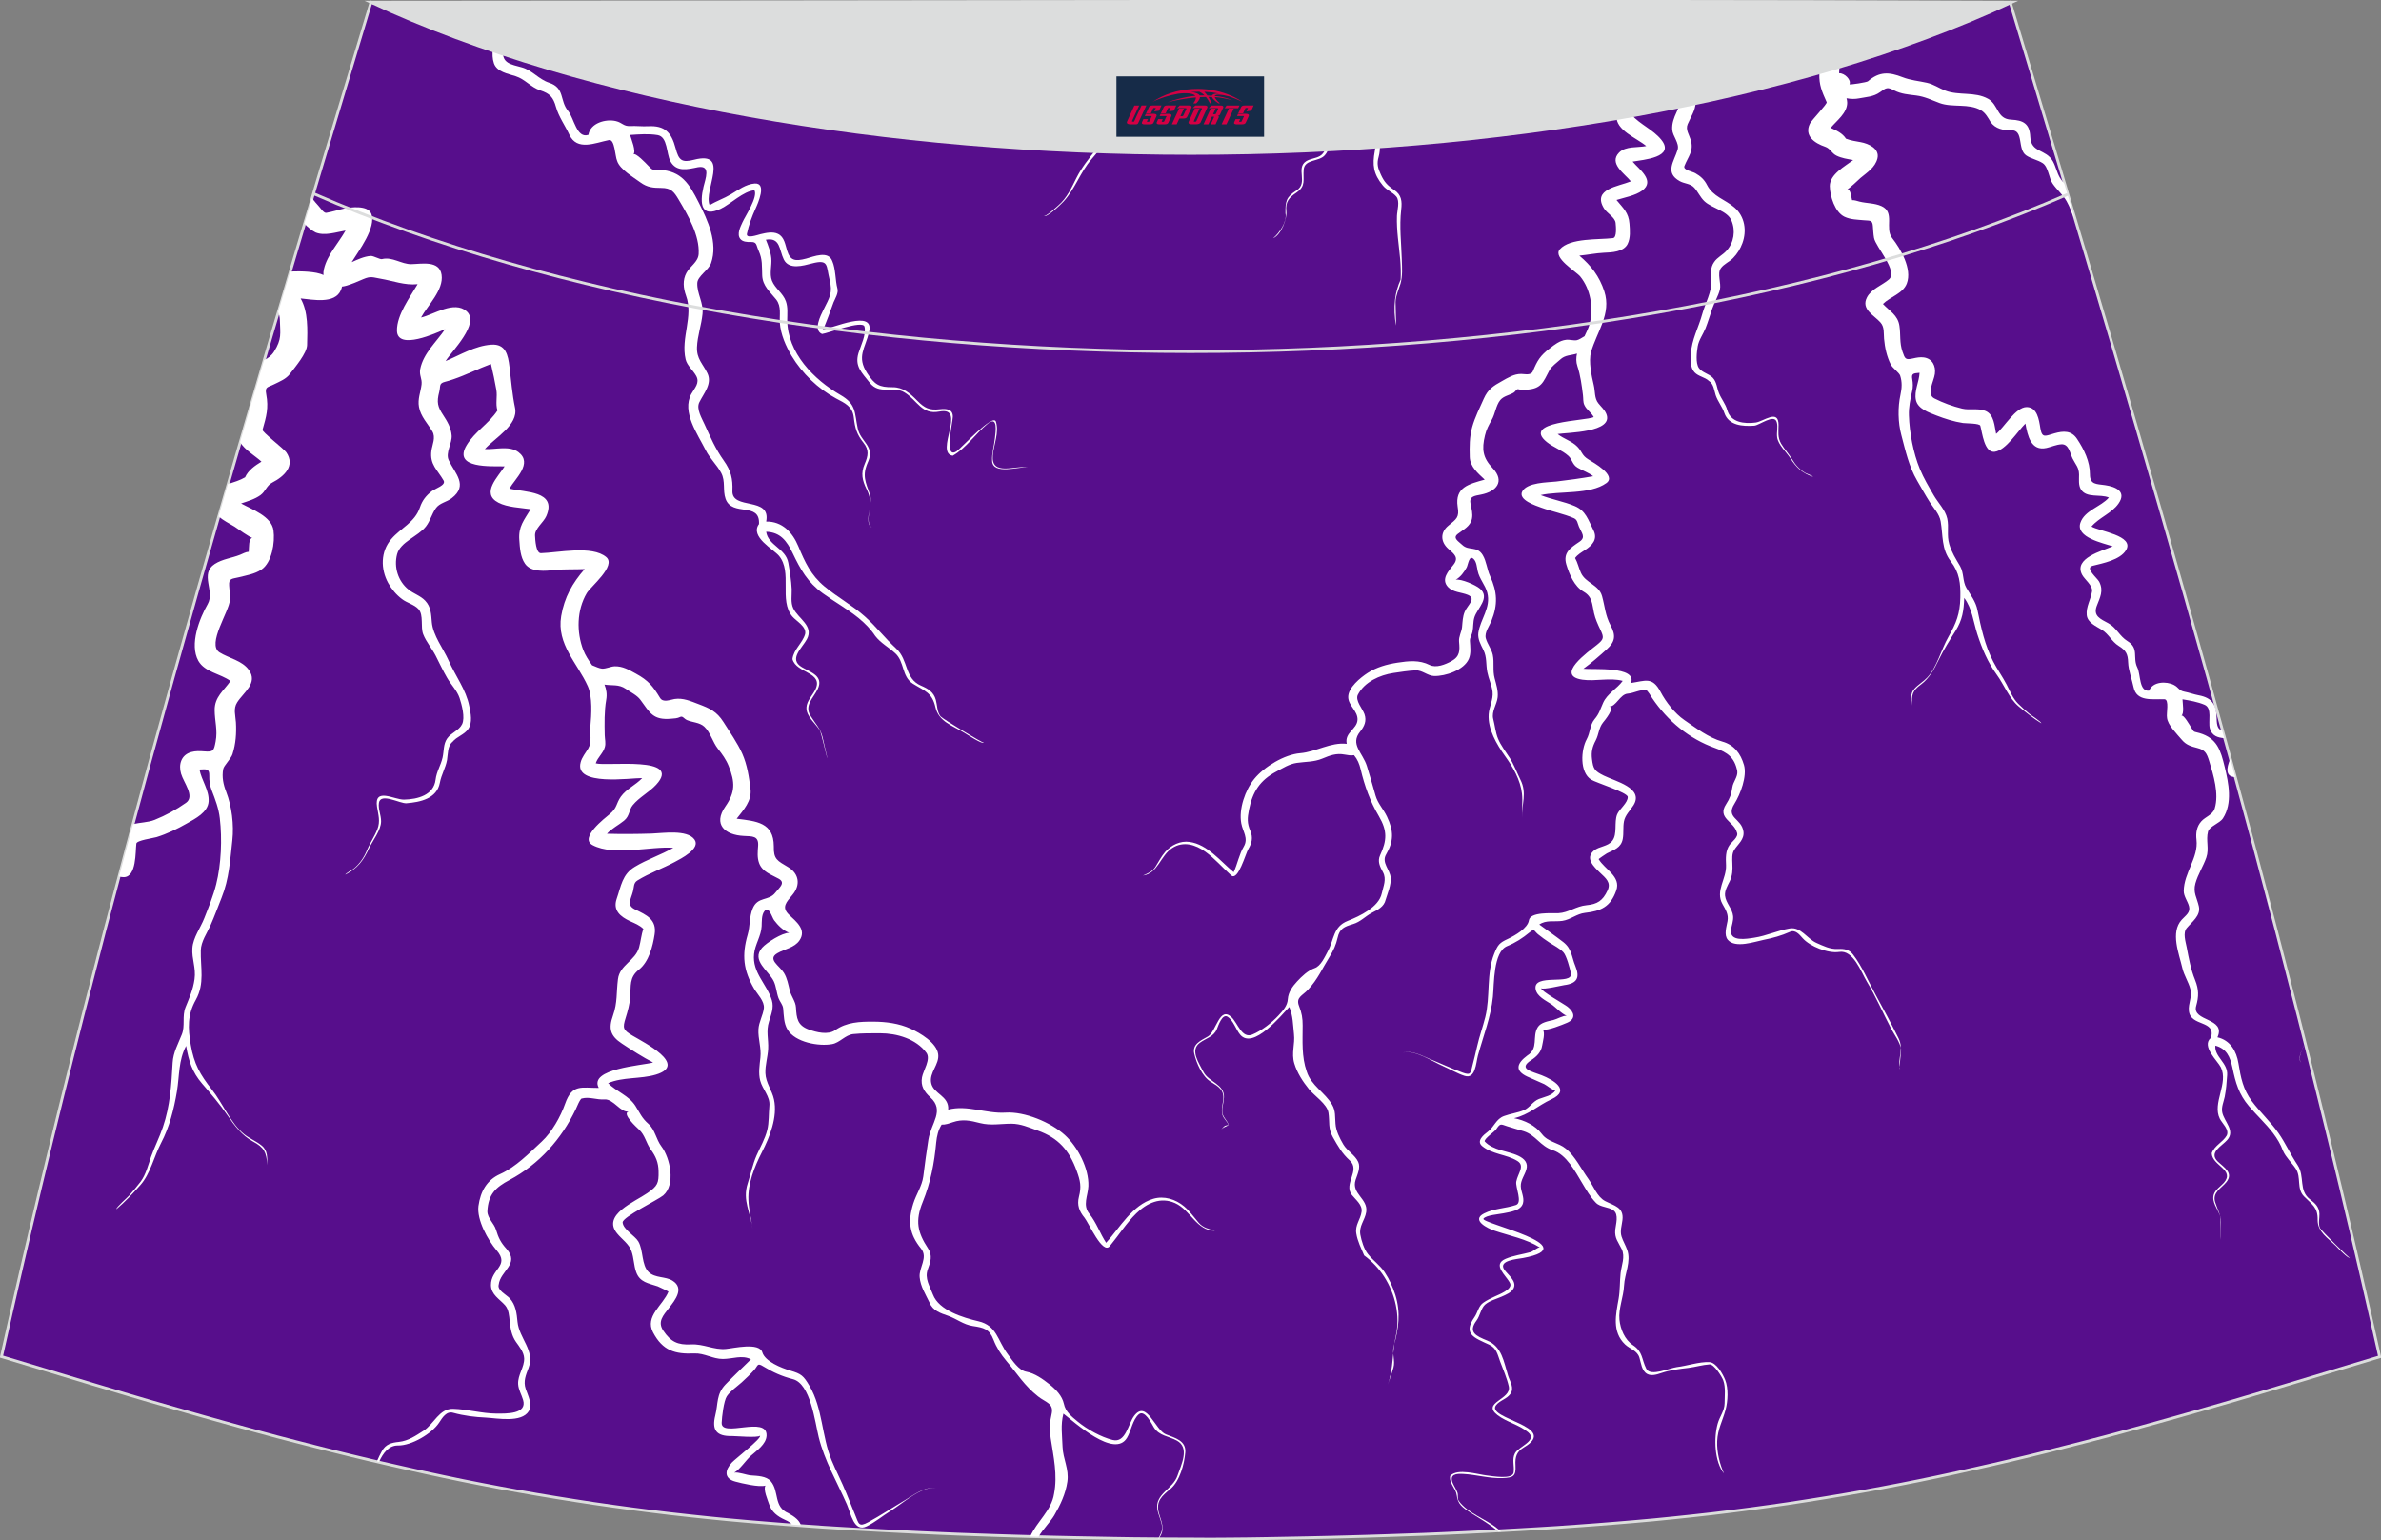
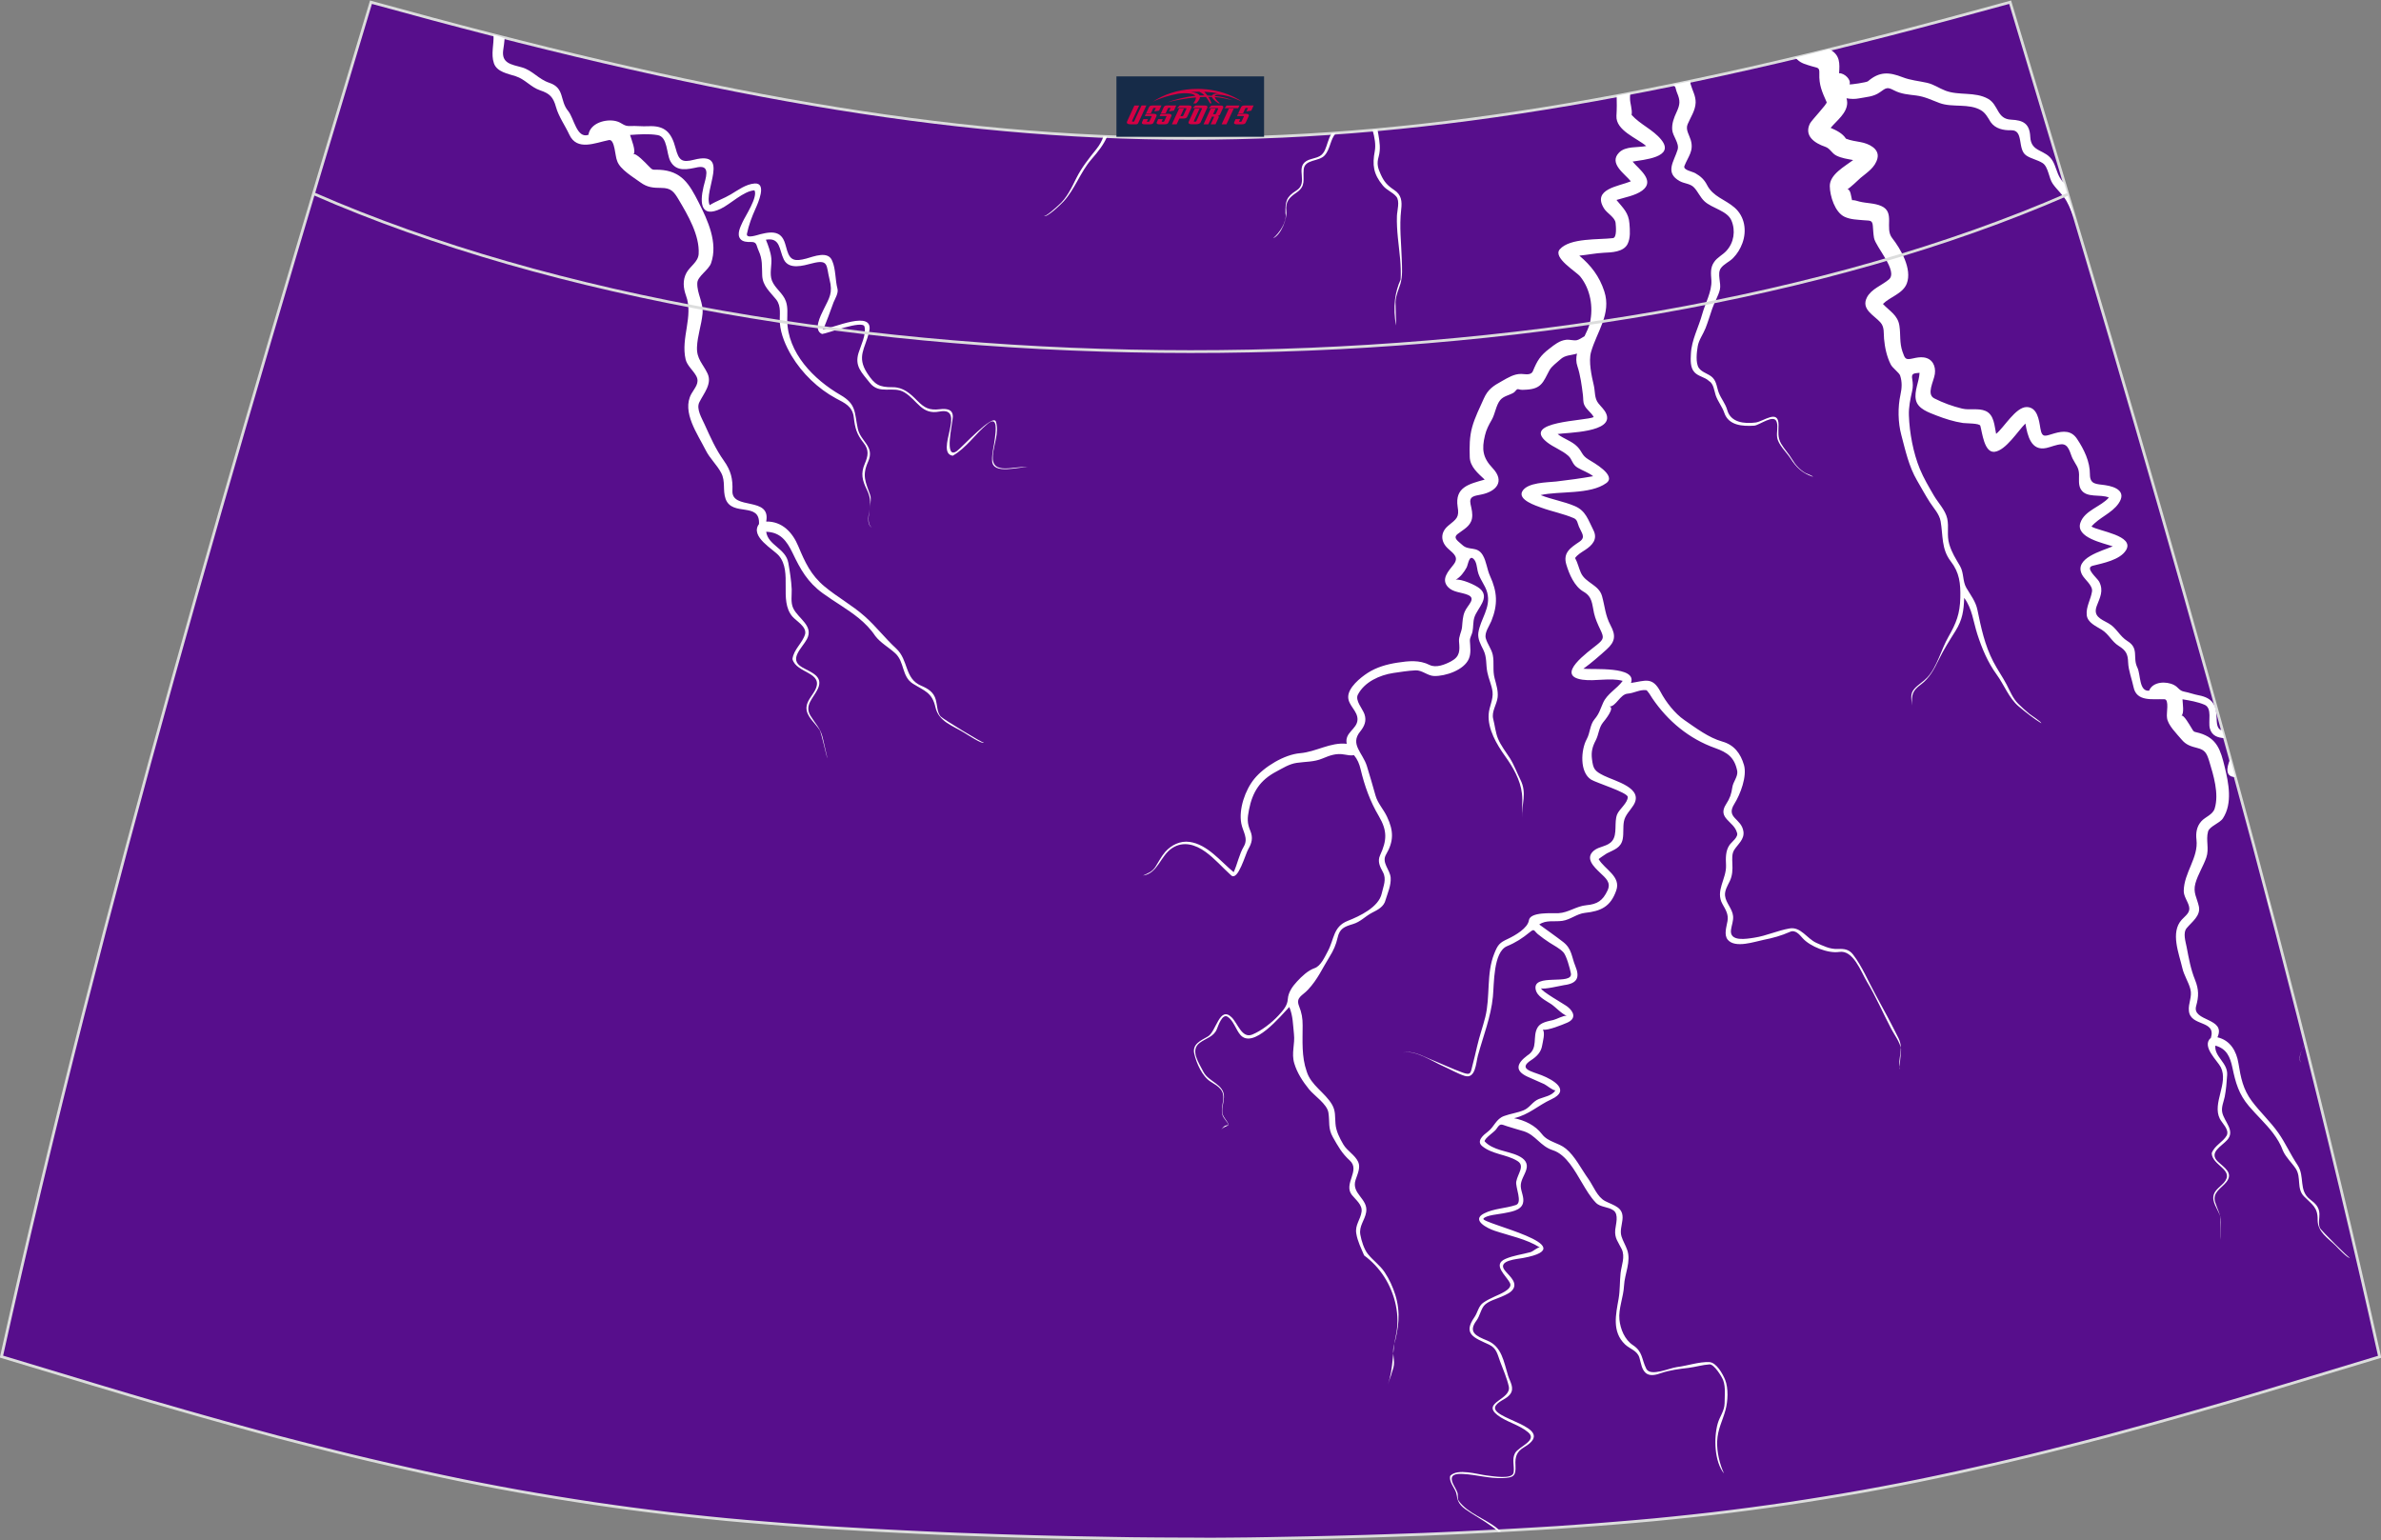
<svg xmlns="http://www.w3.org/2000/svg" version="1.1" id="图层_1" x="0px" y="0px" width="387.08px" height="250.4px" viewBox="0 0 387.08 250.4" enable-background="new 0 0 387.08 250.4" xml:space="preserve">
  <rect x="0" y="0" width="387.08" height="250.4" fill="#808080" stroke="none" />
  <g>
    <path fill="#570E8C" stroke="#DCDDDD" stroke-width="0.455" stroke-miterlimit="22.926" d="M193.54,250.2L193.54,250.2   l-3.17-0.01l-3.16-0.02l-3.16-0.03l-3.16-0.05l-3.16-0.06l-3.16-0.06l-3.16-0.07l-3.16-0.08l-3.16-0.09l-3.16-0.1l-3.16-0.11   l-3.11-0.11l-3.11-0.13l-3.11-0.14l-3.11-0.15l-3.11-0.16l-3.11-0.17l-3.11-0.18l-3.11-0.19l-3.11-0.22l-3.14-0.23l-3.14-0.25   l-3.14-0.26l-3.13-0.28l-3.13-0.31l-3.13-0.33l-3.13-0.35l-3.11-0.38l-3.11-0.4l-3.07-0.42l-3.06-0.44l-3.06-0.47l-3.06-0.49   l-3.06-0.51l-3.05-0.53l-3.05-0.56l-3.03-0.58l-3.03-0.6l-3.02-0.63l-3.02-0.65l-3.01-0.67l-3.01-0.68l-3.01-0.7l-3.01-0.72   l-3-0.74l-3.01-0.76l-3.01-0.77l-3.01-0.78l-3-0.81l-3-0.82l-2.99-0.83l-2.99-0.84l-2.99-0.85l-2.99-0.86l-2.99-0.86l-2.99-0.88   l-2.98-0.89l-2.98-0.89l-2.98-0.9l-2.98-0.9l-2.98-0.9l-2.98-0.9l-2.98-0.9C16.77,146.1,38.04,74.26,60.31,0.36   c106.77,29.51,159.71,29.51,266.48,0c22.27,73.91,43.53,145.74,60.07,220.22l-2.98,0.9l-2.98,0.9l-2.98,0.9l-2.98,0.9l-2.98,0.9   l-2.98,0.89l-2.98,0.89l-2.98,0.88l-2.99,0.86l-2.99,0.86l-2.99,0.85l-2.99,0.84l-3,0.83l-3,0.82l-3,0.81l-3,0.78l-3.01,0.77   l-3.01,0.76l-3,0.74l-3,0.72l-3.01,0.7l-3.01,0.68l-3.01,0.67l-3.02,0.65l-3.02,0.63l-3.03,0.6l-3.03,0.58l-3.05,0.56l-3.05,0.53   l-3.05,0.51l-3.06,0.49l-3.06,0.47l-3.07,0.44l-3.07,0.42l-3.11,0.4l-3.13,0.38l-3.13,0.35l-3.13,0.33l-3.13,0.31l-3.13,0.28   l-3.13,0.26l-3.14,0.25l-3.14,0.23l-3.11,0.22l-3.11,0.19l-3.11,0.18l-3.11,0.17l-3.11,0.16l-3.11,0.15l-3.11,0.14l-3.11,0.13   l-3.11,0.11l-3.16,0.11l-3.16,0.1l-3.16,0.09l-3.16,0.08l-3.16,0.07l-3.16,0.06l-3.16,0.06l-3.16,0.05l-3.16,0.03l-3.16,0.02   L193.54,250.2L193.54,250.2L193.54,250.2z" />
    <g>
-       <path fill="#FFFFFF" d="M50.73,32.23c0.35,0.44,0.72,0.89,1.11,1.31c0.27,0.28,0.8,1.15,1.22,1.06c0.99-0.17,1.94-0.49,2.92-0.7    c1.08-0.24,3.8-0.55,4.36,0.81c0.93,2.22-2.1,6.16-3.17,7.91c0.98-0.44,1.99-0.92,3.08-1.01c0.51-0.03,1.49,0.6,1.86,0.51    c1.68-0.41,3.17,0.84,4.74,0.82c1.64-0.02,4.59-0.68,4.94,1.74c0.36,2.47-2.27,4.96-3.34,6.94c2.08-0.47,5.4-2.82,7.42-1    c2.19,1.97-2.43,6.47-3.43,8.08c2.39-1,4.77-2.48,7.41-2.67c2.36-0.17,2.75,1.67,2.98,3.63c0.26,2.17,0.45,4.5,0.9,6.64    c0.58,2.8-3.32,4.9-4.91,6.71c1.69,0.1,3.99-0.63,5.47,0.5c2.38,1.81-0.56,4.31-1.47,5.92c2.51,0.63,7.79,0.34,5.99,4.48    c-0.44,1.01-1.88,2.03-1.83,3.14c0.03,0.7,0.15,2.89,0.95,2.88c2.77-0.07,8.32-1.32,10.63,0.64c1.67,1.42-2.55,4.8-3.17,5.86    c-1.63,2.76-1.69,6.32-0.56,9.26c0.33,0.85,0.86,1.66,1.43,2.46c0.6,0.25,1.18,0.51,1.59,0.55c0.66,0.05,1.4-0.35,2.08-0.38    c1.32-0.03,2.32,0.58,3.44,1.19c2.03,1.11,2.77,2.03,3.93,3.94c0.5,0.82,1.6,0.32,2.35,0.19c1.38-0.22,2.66,0.35,3.92,0.83    c1.82,0.69,2.94,1.18,4.04,2.9c1.03,1.64,2.27,3.39,3.06,5.15c0.81,1.82,1.1,3.8,1.34,5.75c0.24,1.92-1.15,3.43-2.25,4.83    c3.22,0.4,6.02,0.61,6.04,4.47c-0.06,2.16,0.59,2.35,2.36,3.42c1.77,1.07,2,2.91,0.67,4.49c-1.01,1.2-1.83,2.01-0.55,3.24    c1.16,1.1,2.88,2.42,1.7,4.15c-0.82,1.22-2.43,1.4-3.61,2.1c-1.66,0.98,0.33,1.99,1.07,3.19c0.55,0.89,0.7,1.88,0.95,2.86    c0.24,0.98,0.95,1.75,1.01,2.77c0.1,1.76,0.24,2.9,2.08,3.58c1.25,0.45,3.11,0.93,4.29,0.11c1.88-1.32,3.99-1.4,6.23-1.39    c2.06,0.01,4.15,0.28,6.05,1.15c1.53,0.69,4.22,2.27,4.47,4.13c0.23,1.67-1.48,3-1.14,4.68c0.35,1.82,2.93,2.07,2.77,4.34    c3.11-0.81,6.16,0.69,9.34,0.49c3.08-0.2,7.34,1.57,9.63,3.65c2.08,1.9,3.93,5.41,3.82,8.3c-0.07,1.6-0.99,3.08,0.17,4.52    c1.15,1.42,1.72,3.18,2.71,4.69c2.25-2.47,4.26-6.14,7.67-7.15c1.76-0.52,3.63,0.07,5.01,1.23c0.91,0.76,1.59,1.75,2.36,2.65    c0.75,0.86,1.63,1.01,2.65,1.32c-2.98,0.01-3.94-3.36-6.48-4.5c-2.36-1.06-4.58-0.01-6.31,1.68c-1.64,1.6-2.86,3.57-4.32,5.33    c-1.15,1.4-3.4-3.77-4.09-4.63c-0.85-1.03-1.25-2.06-0.91-3.4c0.43-1.66,0.23-2.6-0.35-4.19c-1.22-3.38-3-5.4-6.37-6.59    c-1.41-0.5-2.74-1.11-4.26-1.11c-1.74,0-3.36,0.34-5.09-0.1c-1.59-0.41-2.86-0.68-4.44-0.14c-0.57,0.19-1.19,0.42-1.81,0.39    c-0.56,0.91-0.77,1.84-0.88,2.9c-0.31,3.4-0.91,6.51-2.19,9.67c-1.25,3.09-0.86,4.93,0.88,7.58c0.74,1.13,0.38,2.21-0.06,3.38    c-0.55,1.49,0.33,2.73,0.84,4.1c0.97,2.57,4.91,3.76,7.4,4.34c3.01,0.7,3.1,3.14,4.75,5.34c0.76,1.02,1.8,2.64,3.02,2.86    c1.38,0.25,2.73,1.22,3.8,2.07c1.01,0.81,2.03,1.84,2.32,3.16c0.26,1.26,1.19,2.02,2.27,2.9c1.52,1.24,3.76,2.5,5.66,2.97    c2.14,0.52,2.49-2.6,3.5-3.93c2.03-2.66,3.39,2.33,5.16,3.02c1.48,0.58,3.3,1.01,3.14,2.94c-0.15,1.88-0.9,4.66-2.39,5.91    c-1.4,1.17-2.44,1.98-1.89,3.97c0.25,0.89,0.65,1.76,0.57,2.71c-0.05,0.57-0.34,1-0.58,1.44h-0.09c0.28-0.64,0.7-1.22,0.61-1.99    c-0.11-0.95-0.59-1.82-0.76-2.76c-0.45-2.52,2.55-3.36,3.26-5.5c0.59-1.75,2.07-4.58-0.13-5.73c-1.35-0.72-2.85-0.74-3.71-2.14    c-0.34-0.57-1.5-2.94-2.46-2.1c-1,0.88-1.23,2.71-1.91,3.82c-2.05,3.38-8.52-2.55-10.33-3.94c-0.48,1.84-0.2,3.52-0.14,5.39    c0.07,2,1.09,3.59,0.78,5.68c-0.28,1.95-1.14,3.78-2.13,5.47c-0.58,0.99-1.84,2.24-2.55,3.48l-0.68-0.02l-0.68-0.02    c1.07-2.44,3.46-4.21,3.88-6.96c0.59-3.05-0.09-6.01-0.55-9.04c-0.22-1.41-0.18-2.5,0.14-3.86c0.43-1.82-0.92-1.91-2.19-2.92    c-2.24-1.77-3.35-3.66-5.15-5.77c-0.9-1.07-1.6-2.16-2.1-3.46c-0.67-1.75-1.6-1.95-3.36-2.22c-1.53-0.23-2.6-1.16-4.02-1.66    c-1.22-0.42-2.49-0.83-3.01-2.13c-0.63-1.33-1.49-2.65-1.61-4.15c-0.14-1.59,1.4-3.18,0.23-4.64c-1.89-2.34-2.19-4.36-1.27-7.32    c0.47-1.5,1.41-2.82,1.63-4.41c0.26-2,0.51-4,0.83-5.99c0.43-2.72,2.69-4.72,0.31-6.88c-0.99-0.9-1.6-1.86-1.35-3.25    c0.2-1.1,1.47-2.94,0.72-3.98c-1.66-2.28-4.83-3.18-7.49-3.18c-1.43,0-2.99-0.02-4.41,0.13c-1.3,0.14-2.17,1.4-3.43,1.63    c-2.18,0.4-5.99-0.28-7.24-2.34c-0.63-1.02-0.61-2.3-0.72-3.46c-0.07-0.64-0.55-1.1-0.76-1.68c-0.33-0.9-0.36-1.89-0.78-2.76    c-0.82-1.69-3.69-3.36-1.89-5.42c0.75-0.85,3.27-2.44,4.42-2.43c-1-0.36-1.84-1.23-2.47-2.06c-0.36-0.49-0.84-2.42-1.58-1.44    c-0.48,0.63-0.4,1.69-0.44,2.44c-0.08,1.58-1.07,2.93-1.23,4.5c-0.32,3.06,2.1,4.89,2.9,7.55c0.35,1.16-0.13,2.33-0.47,3.42    c-0.51,1.61-0.06,2.84-0.14,4.46c-0.07,1.32-0.49,2.6-0.45,3.93c0.05,1.57,1.08,2.8,1.4,4.29c0.61,2.86-0.7,6.1-1.97,8.58    c-1.2,2.34-2.3,5.1-2.19,7.77c0.06,1.6,0.5,3.13,0.67,4.69c-0.28-2.65-1.7-4.59-0.78-7.41c0.49-1.5,0.8-3.07,1.43-4.52    c0.6-1.36,1.38-2.68,1.74-4.14c0.3-1.2,0.23-2.68,0.35-3.93c0.16-1.51-1.13-2.69-1.49-4.09c-0.32-1.24-0.1-2.52,0.03-3.77    c0.17-1.59-0.4-3.02-0.32-4.58c0.07-1.22,0.74-2.25,0.88-3.43c0.13-1.15-1.05-2.27-1.58-3.17c-1.77-3.01-2.01-5.48-1.05-8.8    c0.41-1.39,0.25-2.89,0.81-4.23c0.83-2.03,2.6-1.17,3.69-2.59c0.6-0.78,1.72-1.59,0.57-2.25c-1.22-0.69-2.67-1.1-3.21-2.55    c-0.34-0.92-0.23-1.89-0.16-2.84c0.1-1.61-0.94-1.51-2.33-1.58c-3.05-0.15-5.05-1.85-2.99-4.8c1.61-2.31,1.59-3.94,0.53-6.57    c-0.42-1.06-1.05-1.92-1.75-2.81c-0.85-1.07-1.23-2.69-2.23-3.6c-0.76-0.69-1.88-0.67-2.78-1.05c-0.52-0.22-0.7-0.73-1.14-0.51    c-0.42,0.22-0.98,0.25-1.43,0.28c-2.97,0.27-3.46-0.95-5.02-3.07c-0.56-0.76-1.63-1.26-2.4-1.8c-1.13-0.77-2.22-0.48-3.44-0.68    c0.31,0.77,0.44,1.58,0.28,2.47c-0.32,1.84-0.28,3.9-0.24,5.77c0.02,0.65,0.2,1.28,0.02,1.92c-0.27,1-1.17,1.66-1.48,2.64    c1.73,0.53,14.2-1.28,9.82,3.48c-1.14,1.24-2.75,2.03-3.81,3.33c-0.63,0.76-0.47,1.75-1.41,2.51c-0.9,0.74-1.99,1.26-2.78,2.13    c2.44,0.07,4.9,0.05,7.34-0.03c1.74-0.06,5.65-0.68,6.87,0.94c1.14,1.51-2.28,3.19-3.19,3.68c-1.98,1.07-4.16,1.82-6.07,3.01    c-0.65,0.4-0.53,1.07-0.72,1.77c-0.34,1.33-1.09,2.24,0.33,2.93c1.89,0.92,3.56,1.64,3.19,4.06c-0.3,1.95-0.94,4.46-2.55,5.73    c-1.61,1.28-1.28,2.61-1.42,4.49c-0.09,1.15-0.4,2.27-0.74,3.36c-0.52,1.66-0.44,1.95,1.11,2.88c1.81,1.08,9.13,4.74,3.8,6.34    c-2.47,0.74-5.4,0.36-7.76,1.39c1.35,1.38,3.36,2,4.43,3.68c0.75,1.18,1.03,1.98,2.13,2.94c1.07,0.94,1.24,2.51,2.1,3.65    c1.44,1.9,2.35,6.23,0.3,7.98c-0.88,0.74-6.67,3.52-6.6,4.4c0.09,1.14,2,2.15,2.55,3.08c0.85,1.45,0.48,3.83,1.7,5    c1.05,0.99,2.71,0.66,3.86,1.38c1.98,1.23,0.41,3.17-0.56,4.42s-1.92,2.25-0.94,3.71c1.22,1.81,2.35,2.34,4.5,2.23    c2.05-0.11,3.72,0.92,5.67,0.74c1.23-0.11,5.43-1.13,5.93,0.55c0.43,1.47,3.06,2.53,4.58,2.98c1.75,0.52,2.11,0.81,3.1,2.5    c2.14,3.64,1.97,8.17,3.57,12.04c0.75,1.82,1.68,3.56,2.41,5.39c0.47,1.17,0.94,2.34,1.42,3.5c0.61,1.48,0.57,2.05,2.16,1.19    c1.98-1.07,3.88-2.34,5.81-3.48c1.55-0.91,3.28-2.3,5.18-2.1c-2.44-0.24-5.47,2.59-7.38,3.77c-1.3,0.8-2.52,1.83-3.89,2.5    c-2.07,1.02-2.58-2.13-3.21-3.56c-1.59-3.63-3.64-7.09-4.59-10.96c-0.6-2.44-1.33-8.68-4.19-9.41c-1.75-0.45-3.24-1.11-4.77-2.05    c-1.08-0.66-0.83-0.22-1.55,0.59c-0.63,0.7-1.32,1.35-2.01,1.98c-0.78,0.7-1.81,1.39-2.41,2.26c-0.5,0.74-0.81,3.4-0.84,4.31    c-0.09,2.5,7.43-1.23,7.3,2.09c-0.07,1.42-1.64,2.46-2.58,3.3c-0.76,0.68-1.8,2.25-2.68,2.72c0.7-0.13,2,0.4,2.73,0.45    c1.01,0.08,2.49,0.09,3.22,0.95c1.41,1.67,0.4,4.14,2.85,5.19c1.1,0.6,1.86,1.25,2.02,1.95l-1.44-0.1    c-0.17-0.25-0.52-0.51-1.14-0.78c-1.18-0.53-2.17-1.26-2.58-2.55c-0.2-0.65-0.99-2.38-0.58-3.01c-1.07,0.3-3.82-0.36-4.9-0.65    c-1.93-0.51-1.67-1.91-0.56-3.1c0.55-0.59,4.82-3.89,4.58-4.36c-0.33,0.39-4.05,0.05-4.57,0.06c-2.58,0.06-3.28-1.02-2.71-3.35    c0.49-1.94,0.14-3.44,1.67-5.05c1.34-1.39,2.76-2.72,4.13-4.08c-1.47-0.74-2.94-0.06-4.56-0.05c-1.64,0.01-3.02-0.97-4.64-0.9    c-3.16,0.14-5.15-0.45-6.72-3.43c-1.38-2.61,1.64-4.43,2.51-6.62c0.03-0.01-1.52-0.78-1.75-0.86c-1.51-0.51-2.92-0.65-3.51-2.34    c-0.38-1.08-0.36-2.25-0.74-3.34c-0.42-1.23-1.55-1.94-2.34-2.91c-2.53-3.03,2.9-5.16,4.91-6.57c1.67-1.16,1.86-1.59,1.82-3.56    c-0.03-1.43-0.44-2.39-1.27-3.53c-0.77-1.07-0.92-2.33-1.92-3.25c-0.33-0.31-2.91-2.64-1.64-2.94c-1.31,0.31-2.47-2.07-3.99-1.95    c-1.23,0.09-2.42-0.47-3.64-0.15c-0.27-0.05-0.92,1.59-1.01,1.77c-2.33,4.84-5.93,8.91-10.75,11.47c-2.26,1.2-3.49,2.35-3.61,5.13    c0.02,1.1,1.09,1.93,1.4,2.96c0.4,1.33,0.78,2.09,1.72,3.13c2.18,2.47-1.02,3.53-1.28,5.81c-0.27,0.92,1.31,1.68,1.8,2.22    c0.98,1.05,1.13,2.47,1.26,3.82c0.27,2.71,2.88,4.67,1.8,7.48c-0.44,1.17-0.89,2.17-0.47,3.42c0.35,1.05,1.17,2.56,0.49,3.64    c-1.19,1.91-5.14,1.13-6.97,1.03c-1.77-0.08-3.56-0.3-5.27-0.77c-1.15-0.35-1.8,0.8-2.32,1.58c-1.2,1.83-4.51,3.75-6.69,3.72    c-1.47-0.02-2.4,1.19-3.08,2.66l-0.35-0.08c0.25-0.57,0.51-1.13,0.81-1.66c0.63-1.14,1.56-1.38,2.76-1.5    c1.56-0.17,2.73-1,4.02-1.82c1.68-1.08,2.55-3.61,4.77-3.56c2.38,0.06,4.69,0.77,7.1,0.78c1.56,0,4.99,0.11,4.31-2.21    c-0.25-0.86-0.76-1.67-0.81-2.59c-0.08-1.49,1.03-2.75,0.98-4.19c-0.05-1.01-0.78-1.89-1.33-2.67c-0.72-1.03-0.89-2.14-1.02-3.35    c-0.09-0.88-0.15-1.91-0.75-2.6c-0.9-1.02-2.27-1.72-2.3-3.27c-0.03-2.65,3.1-3.13,0.94-5.64c-1.44-1.68-3.27-4.98-2.97-7.24    c0.33-2.36,1.35-4.21,3.52-5.18c2.56-1.15,4.74-3.41,6.77-5.29c1.64-1.52,3.06-4.04,3.8-6.15c1.14-3.25,2.66-2.56,5.47-2.57    c-1.7-3.13,7.14-3.65,8.83-4.13c-1.69-0.88-3.48-2.02-5.07-3.08c-1.9-1.25-2.21-2.43-1.45-4.55c0.75-2.13,0.53-3.74,0.81-5.92    c0.28-2.31,2.83-3.01,3.43-5.15c0.28-1,0.35-2.05,0.7-3.02c-0.59-0.6-1.42-0.92-2.17-1.26c-1.55-0.72-2.82-1.74-2.17-3.63    c0.73-2.11,0.9-3.96,2.92-5.19c2-1.22,4.26-1.94,6.29-3.1c-3.69-0.3-9.62,1.41-13.12-0.44c-2.22-1.17,1.97-4.36,2.81-5.07    c1.22-1.02,0.97-1.65,1.78-2.81c0.91-1.27,2.42-1.89,3.47-3.02c-1.86-0.03-11.07,1.38-10.01-2.55c0.2-0.83,0.81-1.53,1.23-2.25    c0.64-1.08,0.25-2.4,0.36-3.63c0.17-1.86,0.35-4.77-0.42-6.5c-1.69-3.77-5.1-6.81-4.33-11.41c0.52-3.05,1.82-5.36,3.82-7.64    c-1.64,0.08-3.21-0.01-4.84,0.15c-1.51,0.16-3.85,0.43-4.86-1.02c-0.76-1.09-0.84-2.59-0.93-3.88c-0.16-2.18,0.77-3.19,1.84-4.98    c-1.63-0.25-3.76-0.3-5.24-1.07c-2.93-1.52,0.03-4.27,1.01-5.9c-2.08-0.06-8.49,0.44-6.18-3.43c1.31-2.19,3.63-3.52,5.02-5.65    c-0.35-1.09,0.01-2.24-0.18-3.35c-0.24-1.36-0.55-2.85-0.88-4.21c-2.06,0.77-4.01,1.77-6.1,2.48c-0.45,0.16-0.92,0.3-1.39,0.42    c-1.01,0.26-0.67,0.7-0.92,1.65c-0.43,1.67-0.27,2.39,0.67,3.8c0.66,1,1.25,2.03,1.35,3.25c0.11,1.3-1.05,2.82-0.47,4.05    c1.02,2.17,3.22,4.07,0.48,6.17c-0.83,0.64-1.99,0.76-2.6,1.66c-0.64,0.93-0.89,2.02-1.59,2.93c-1.28,1.64-4.16,2.49-4.69,4.52    c-0.55,2.1,0.16,4.38,1.85,5.74c0.85,0.68,1.93,0.99,2.71,1.8c0.97,1.02,0.97,2.21,1.09,3.52c0.2,2.17,1.86,4.26,2.73,6.22    c1.09,2.49,2.84,4.74,3.36,7.42c0.23,1.16,0.56,2.65-0.17,3.71c-0.65,0.94-1.85,1.22-2.56,2.09c-0.83,0.67-0.73,2.02-0.89,2.96    c-0.23,1.27-0.93,2.39-1.17,3.71c-0.48,2.56-3.17,3.13-5.43,3.31c-1.03,0.08-4.21-1.77-4.47-0.06c-0.15,1.01,0.35,1.99,0.35,2.99    c0,1.48-1.38,3.13-1.98,4.44c-0.89,1.93-1.85,3.23-3.83,4.24c-0.01-0.17,1.16-0.81,1.34-0.95c1-0.81,1.7-1.86,2.19-3.05    c0.48-1.17,1.23-2.21,1.68-3.39c0.5-1.3,0.15-2.33-0.06-3.64c-0.5-3.22,2.81-1.14,4.38-1.17c2.25-0.05,4.84-0.73,5.14-3.24    c0.16-1.32,0.84-2.31,1.13-3.57c0.25-1.06,0.1-2.21,0.76-3.14c0.65-0.92,1.92-1.28,2.42-2.31c0.52-1.08-0.06-3.17-0.41-4.26    c-0.41-1.22-1.4-2.18-2.03-3.28c-0.68-1.17-1.25-2.4-1.86-3.6c-0.6-1.17-1.55-2.26-2.02-3.47c-0.48-1.2,0.11-3.14-0.78-4.11    c-0.69-0.75-1.88-1-2.68-1.63c-0.92-0.69-1.68-1.6-2.24-2.61c-1.24-2.28-1.24-5.1,0.5-7.13c1.59-1.85,3.84-2.71,4.66-5.15    c0.39-1.15,0.99-1.91,1.94-2.65c0.57-0.44,2.35-0.97,1.91-1.73c-1-1.73-2.28-2.61-1.98-4.84c0.15-1.02,0.74-2.16,0.15-3.15    c-0.78-1.3-1.89-2.41-2.17-3.96c-0.24-1.31,0.27-2.4,0.42-3.66c0.11-0.97-0.41-1.48-0.22-2.5c0.5-2.57,2.65-4.42,4.05-6.5    c-1.32,0.59-7.79,3.56-7.83,0.25c-0.03-2.59,2.11-5.41,3.36-7.56c-2.09,0.22-4.01-0.55-6.05-0.89c-1.28-0.22-1.55-0.45-2.78,0.07    c-0.94,0.4-1.88,0.83-2.88,1.1c-0.19,0.05-0.39,0.09-0.58,0.11c-0.03,0.18-0.1,0.36-0.18,0.57c-0.97,2.34-4.67,1.53-6.55,1.36    c1.25,2.18,1.11,5.11,1.05,7.58c-0.03,1.34-1.97,3.6-2.77,4.67c-0.66,0.86-1.63,1.23-2.56,1.69c-1.11,0.56-1.55,0.36-1.31,1.66    c0.41,2.22,0.02,3.57-0.6,5.75c-0.17,0.3,3.42,3.05,3.85,3.66c1.52,2.19-0.33,3.93-2.26,4.92c-0.95,0.49-1.08,1.43-1.93,2.05    c-0.93,0.67-2.07,0.99-3.15,1.35c1.75,0.97,4.97,2.09,5.27,4.39c0.26,1.93-0.24,5.21-1.97,6.37c-1.1,0.73-2.44,0.93-3.69,1.25    c-1.08,0.27-1.64,0.13-1.55,1.35c0.06,0.78,0.15,1.58,0.11,2.36c-0.06,1.8-3.8,7.17-1.67,8.5c1.52,0.95,3.66,1.31,4.76,2.84    c1.55,2.15-0.89,3.67-1.91,5.3c-0.64,1.01-0.26,2.11-0.19,3.23c0.1,1.75-0.02,3.51-0.56,5.18c-0.25,0.76-1.41,1.84-1.51,2.43    c-0.23,1.31,0.02,2.48,0.49,3.69c0.91,2.36,1.28,5.34,1,7.88c-0.35,3.18-0.53,6.3-1.74,9.3c-0.6,1.51-1.16,3.05-1.82,4.54    c-0.57,1.27-1.53,2.6-1.57,4.05c-0.07,2.78,0.67,5.39-0.81,8.04c-1.38,2.47-1.28,4.59-0.82,7.33c0.53,3.1,1.51,4.82,3.44,7.27    c1.74,2.19,3.09,5.55,5.26,7.27c0.89,0.7,1.97,1.11,2.84,1.83c1.02,0.84,0.86,1.98,0.92,3.17c-0.19-2.09-0.47-2.83-2.36-3.85    c-1.78-0.95-2.99-2.58-4.11-4.21c-1.26-1.84-2.68-3.49-4.14-5.18c-1.65-1.92-2.18-3.69-2.61-6.14c-1.25,2.35-1.07,4.83-1.49,7.4    c-0.49,2.91-1.22,5.8-2.59,8.41c-1.13,2.16-1.72,4.97-3.34,6.8c-1.22,1.38-2.51,2.75-3.92,3.94c-0.03-0.32,1.81-1.9,2.07-2.21    c0.64-0.74,1.28-1.48,1.88-2.27c0.85-1.15,1.22-2.69,1.68-4.01c0.58-1.65,1.39-3.21,1.94-4.86c1.17-3.43,1.38-6.88,1.58-10.46    c0.1-1.7,0.89-3.06,1.5-4.61c0.56-1.4,0.01-2.93,0.59-4.4c0.65-1.63,1.22-2.82,1.47-4.57c0.26-1.86-0.47-3.27-0.35-5.04    c0.11-1.73,1.33-3.31,1.94-4.89c0.7-1.78,1.47-3.65,1.93-5.51c0.82-3.27,0.98-7.37,0.59-10.71c-0.18-1.6-0.74-3.09-1.33-4.59    c-0.3-0.75-0.4-1.57-0.38-2.36c0.03-1.16-0.48-1.05-1.6-0.99c0.33,1.74,1.6,3.36,1.49,5.18c-0.11,1.8-2.18,2.81-3.55,3.59    c-1.53,0.88-3.23,1.7-4.92,2.22c-0.6,0.18-3.23,0.52-3.28,1.05c-0.17,1.35,0.05,5.41-2.03,5.46c-0.26,0-0.52-0.03-0.78-0.11    c0.75-2.83,1.51-5.66,2.26-8.49c1.14-0.33,2.42-0.27,3.53-0.72c1.8-0.72,3.52-1.66,5.1-2.78c1.47-1.05-0.39-3.27-0.81-4.72    c-0.44-1.5,0.01-3.06,1.66-3.52c0.68-0.19,1.41-0.17,2.1-0.11c1.52,0.13,1.58-0.13,1.86-1.61c0.35-1.85-0.15-3.3-0.16-5.11    c-0.01-2.14,1.47-3.13,2.57-4.72c-1.6-1.19-4.17-1.42-5.22-3.28c-1.49-2.67,0.19-6.9,1.53-9.25c1.19-2.1-1.35-4.89,1.14-6.5    c1.25-0.81,2.76-0.95,4.11-1.49c0.43-0.17,0.93-0.47,1.41-0.49c0.08-0.73-0.06-2.14,0.61-2.28c-0.19,0.14-2.64-1.63-2.92-1.81    c-0.88-0.53-1.83-1-2.59-1.66c0.5-1.75,1-3.5,1.51-5.25l0.06-0.02c0.93-0.32,1.89-0.58,2.74-1.09c0.52-1.16,1.61-1.9,2.66-2.55    c-1.08-0.98-2.67-1.86-3.48-3.17c1.28-4.43,2.58-8.88,3.89-13.31c0.64-0.32,1.22-0.73,1.65-1.42c1.27-2.07,0.99-2.83,0.93-5.16    c-0.01-0.45-0.11-0.86-0.27-1.26c0.64-2.18,1.28-4.36,1.93-6.55c0.23-0.02,0.45-0.05,0.67-0.05c0.9-0.02,3.56-0.03,4.76,0.6    c-0.03-0.3-0.01-0.63,0.08-0.99c0.53-2.3,2.39-4.25,3.51-6.25c-1.5,0.25-3.41,0.92-4.88,0.3c-0.68-0.35-1.28-0.86-1.82-1.44    L50.73,32.23z" />
      <path fill="#FFFFFF" d="M80.23,5.67c0.09,1.55-0.45,3.11,0.07,4.63c0.49,1.4,2.27,1.68,3.53,2.09c1.57,0.51,2.43,1.77,3.99,2.3    c1.58,0.52,2.13,1.13,2.57,2.72c0.43,1.55,1.48,3,2.16,4.47c1.26,2.72,4.19,1.34,6.44,0.89c0.98-0.2,0.99,2.66,1.34,3.39    c0.44,1.38,2.67,2.67,3.78,3.49c1.14,0.83,2.07,0.89,3.41,0.9c1.56,0.01,2.03,0.58,2.82,1.92c1.48,2.49,3.42,5.8,3.24,8.82    c-0.08,1.3-1.4,1.99-1.98,3.06c-0.65,1.19-0.52,2.48-0.07,3.73c1.23,3.34-0.88,6.84-0.07,10.34c0.24,1.02,1.24,1.8,1.73,2.71    c0.61,1.13-0.26,1.94-0.8,2.91c-1.61,2.94,1.05,6.56,2.34,9.16c0.67,1.34,1.81,2.35,2.51,3.67c0.74,1.38,0.22,2.82,0.72,4.23    c1.06,2.96,5.63,0.41,5.43,4.1c-1.52,2.05,2.35,4.09,3.25,5.16c2.23,2.67-0.05,7.21,2.16,9.85c0.65,0.77,2.36,1.65,2.09,2.88    c-0.44,1.49-1.86,2.46-2.06,4.06c0.63,2.38,5.24,2.08,3.66,5.09c-0.45,0.86-1.31,1.7-1.38,2.73c-0.09,1.51,1.45,2.58,2.16,3.75    c0.28,0.48,1.16,4.56,1.24,4.54c0.01,0-0.73-3.16-0.78-3.41c-0.35-1.45-1.22-2.25-1.98-3.51c-1.02-1.7,0.5-2.86,1.19-4.32    c1.01-2.11-1.11-2.71-2.56-3.55c-2.23-1.3,0.02-3.1,0.8-4.56c1.16-2.17-1.42-3.34-2.22-5.02c-0.45-0.95-0.22-2.08-0.25-3.09    c-0.07-1.44-0.3-2.86-0.55-4.29c-0.41-2.36-3.3-2.84-3.6-5.06c2.28,0.07,3.33,1.45,4.29,3.44c1.3,2.72,2.43,4.75,4.91,6.56    c1.92,1.4,4.01,2.55,5.85,4.05c1.02,0.84,1.95,1.78,2.68,2.89c0.89,1.16,2.21,1.85,3.27,2.83c1.51,1.4,1.02,3.77,2.84,4.92    c1.91,1.2,3.13,1.42,3.68,3.85c0.53,2.34,2.84,3,4.72,4.16c0.31,0.19,2.96,1.92,3.14,1.58c-0.07,0.17-6.77-3.92-7.04-4.27    c-0.58-0.75-0.52-1.81-0.76-2.68c-0.34-1.27-1.26-1.82-2.4-2.31c-2.73-1.17-2-4.15-4.05-6.04c-1.8-1.66-3.28-3.6-5.1-5.22    c-2.03-1.81-4.44-3.11-6.54-4.86c-2.23-1.85-3.19-3.96-4.27-6.55c-0.94-2.26-2.63-4.06-5.22-4.01c0.82-4.17-5.64-1.78-5.49-5    c0.08-1.95-0.24-3.27-1.39-4.89c-1.34-1.88-2.19-3.83-3.14-5.92c-0.43-0.97-1.39-2.5-0.85-3.58c0.7-1.43,2.14-3.01,1.32-4.71    c-0.76-1.58-1.77-2.33-1.7-4.24c0.07-1.84,0.72-3.59,0.9-5.42c0.19-1.82-0.92-3.28-0.85-5.02c0.03-1.09,1.85-2.11,2.24-3.23    c1.16-3.32-0.55-6.98-2.02-9.88c-1.53-3.01-2.77-5.1-6.37-5.3c-1.26-0.07-0.97,0.22-1.92-0.76c-0.19-0.2-2.01-2.14-2.33-1.72    c0.52-0.49-0.35-2.53-0.53-3.18c1.47-0.1,3.01-0.22,4.47,0.02c1.66,0.27,1.42,3.01,2.08,4.24c0.99,1.83,2.84,1.32,4.49,0.98    c2.15-0.36,1.2,1.89,0.9,3.19c-0.67,2.84-0.33,5.06,2.8,3.57c1.58-0.75,3.71-2.89,5.48-3c0.6,1.06-1.5,4.21-1.93,5.16    c-0.34,0.75-0.99,1.98-0.36,2.75c0.38,0.47,1.09,0.5,1.64,0.49c1.09-0.05,0.9,0.48,1.33,1.42c0.66,1.45,0.51,2.47,0.58,4.02    c0.07,1.72,1.28,2.66,2.27,3.91c0.89,1.13,0.51,2.52,0.6,3.83c0.14,1.85,0.97,3.75,1.91,5.33c1.72,2.85,4.29,5.34,7.22,6.92    c1.45,0.77,2.68,1.28,2.89,3.09c0.2,1.74,0.47,2.73,1.57,4.11c0.95,1.19,0.77,2.13,0.2,3.46c-0.65,1.52-0.4,2.65,0.32,4.11    c0.56,1.16,0.67,1.92,0.49,3.16c-0.13,0.78-0.58,2.56,0.35,3.05c-1.26-0.84,0.18-4.01-0.27-5.27c-0.77-2.18-1.34-3.18-0.34-5.41    c1.15-2.55-1.23-3.25-1.68-5.43c-0.55-2.59-0.19-3.92-2.81-5.43c-4.31-2.49-8.63-6.84-8.65-12.21c0-1.03,0.13-2.02-0.22-3.02    c-0.47-1.33-1.75-2.07-2.26-3.34c-0.45-1.15,0.01-2.49-0.11-3.67c-0.1-1.01-0.5-2.07-0.88-3c2.38-0.42,2.14,1.64,2.91,3.21    c0.85,1.73,3.17,1,4.59,0.64c2.77-0.72,2.28,0.36,2.84,2.57c0.57,2.26,0.02,2.94-0.98,4.97c-0.44,0.91-1.72,3.32-0.23,3.94    c0.89-0.09,6.62-2.33,6.9-1.2c0.32,1.3-0.61,3.09-0.98,4.31c-0.64,2.15,0.53,3.15,1.84,4.82c1.58,2.02,3.81,0.43,5.65,1.57    c2.14,1.32,2.77,3.67,5.66,3.11c4.58-0.9-0.85,6.71,2.18,7.18c2.27-1.32,3.66-3.55,5.65-5.18c1.74-1.43,1.33,1.24,1.2,2.36    c-0.13,1.22-0.52,2.46-0.45,3.68c0.14,2.28,4.32,0.91,5.82,0.99c-2.17-0.26-5.99,1.48-5.71-1.9c0.15-1.75,1.05-3.72,0.51-5.48    c-0.43-1.43-5.56,4.22-6.35,4.77c-2.17,1.53-0.68-4.59-0.66-5.57c0.03-1.28-1.09-1.35-2.11-1.23c-1.7,0.2-2.48-0.18-3.68-1.4    c-1.14-1.16-2.27-2.19-4-2.18c-2.19,0.01-2.9-0.4-4.13-2.28c-1.75-2.71-0.34-3.96,0.32-6.75c0.88-3.73-6.04-0.5-7.56-0.35    c0.23-0.01,1.61-4.05,1.78-4.44c0.26-0.61,0.81-1.5,0.63-2.18c-0.38-1.42-0.27-3.21-0.85-4.52c-0.64-1.73-3.02-0.72-4.24-0.39    c-1.83,0.49-2.59,0.3-3.09-1.27c-0.31-0.97-0.44-2.24-1.5-2.75c-0.84-0.41-1.95-0.16-2.83,0.05c-0.43,0.1-2.39,0.82-2.21-0.07    c0.28-1.39,0.82-2.81,1.4-4.09c0.38-0.85,1.9-4.21-0.14-4.08c-1.44,0.11-2.67,1.05-3.88,1.77c-1.1,0.66-2.38,1.09-3.44,1.75    c-1.05-2.38,3.43-8.91-2.55-7.38c-1.97,0.51-2.47,0.11-2.99-1.88c-0.68-2.58-1.76-3.72-4.48-3.57c-0.98,0.05-1.93-0.08-2.91-0.03    c-1.08,0.06-1.27-0.55-2.3-0.8c-1.64-0.4-4.19,0.3-4.48,2.23c-1.91,0.66-2.34-2.72-3.3-3.88c-1.41-1.69-0.5-3.74-3.09-4.59    c-1.74-0.58-2.71-2.02-4.44-2.5c-1.74-0.48-3.3-0.66-3.03-2.77c0.09-0.68,0.2-1.32,0.24-1.92C81.46,5.99,80.84,5.83,80.23,5.67z" />
      <path fill="#FFFFFF" d="M179.39,22.17c-0.24,0.69-0.58,1.36-1.15,2.07c-1.24,1.55-2.38,2.96-3.27,4.74    c-0.77,1.55-1.53,3.21-2.86,4.36c-0.24,0.22-2.18,2.03-2.46,1.77c0.52,0.38,2.85-1.93,3.26-2.36c1.86-2.02,2.71-4.75,4.51-6.83    c1.16-1.33,1.99-2.4,2.57-3.72L179.39,22.17L179.39,22.17z M216.48,21.68c-0.28,0.45-0.47,0.97-0.64,1.48    c-0.26,0.78-0.49,1.76-1.27,2.21c-0.7,0.4-1.57,0.41-2.25,0.85c-1.72,1.13,0.41,3.52-1.56,4.75c-1.69,1.06-1.81,1.8-1.78,3.71    c0.3,1.34-1.02,3.25-2.01,4.05c1.28-0.52,2.3-3.14,2.15-4.42c-0.17-1.52,0.45-2.19,1.65-3c1.59-1.1,1.02-2.09,1.17-3.75    c0.15-1.72,2.48-1.24,3.42-2.31c0.93-1.05,0.88-2.59,1.82-3.61C216.94,21.64,216.7,21.66,216.48,21.68L216.48,21.68z     M223.14,21.15c0.34,1.18,0.55,2.41,0.36,3.41c-0.42,2.26-0.24,3.72,1.31,5.6c0.61,0.76,1.58,1.07,2.19,1.8    c0.61,0.74,0.13,2.27,0.1,3.15c-0.08,2.38,0.31,4.65,0.52,7c0.1,1.11,0.13,2.23,0.08,3.34c-0.47,1.03-0.77,2.13-0.91,3.25    c-0.15,1.33-0.11,2.91,0.18,4.22c0.01,0-0.11-3.46-0.1-3.82c0.02-1.01,0.51-2.01,0.8-2.97c0.36-1.26,0.26-2.57,0.22-3.86    c-0.08-2.77-0.42-5.41-0.1-8.2c0.16-1.34,0.06-2.4-1.15-3.19c-1.09-0.73-1.63-1.32-2.17-2.52c-0.48-1.05-0.67-1.73-0.35-2.85    c0.36-1.31,0.17-2.41-0.05-3.73c-0.03-0.24-0.08-0.47-0.13-0.69C223.66,21.1,223.4,21.13,223.14,21.15L223.14,21.15z     M262.82,15.58c0.73-0.14,1.47-0.27,2.19-0.42c-0.01,0.25-0.02,0.5-0.02,0.75c-0.02,0.93,0.41,1.83,0.26,2.77    c1.41,1.57,3.47,2.38,4.81,4.02c2.36,2.9-2.94,3.27-4.65,3.57c1,1.22,3.76,3.1,1.55,4.72c-1.13,0.82-2.86,1.11-4.17,1.52    c1.09,1.34,1.98,2.05,2.11,3.85c0.08,1.06,0.19,2.31-0.3,3.3c-0.65,1.31-2.6,1.38-3.86,1.43c-1.36,0.07-2.64,0.34-3.99,0.47    c1.91,1.61,3.26,3.35,4.06,5.8c1.2,3.68-1.23,6.58-2.16,9.89c-0.42,1.51,0.09,3.86,0.45,5.38c0.24,1,0.08,2.11,0.74,2.93    c0.43,0.55,1.01,1.05,1.28,1.69c1.34,3.08-6.38,3.06-7.9,3.31c1,0.81,2.31,1.13,3.21,2.06c0.82,0.84,0.68,1.39,1.81,2.08    c0.78,0.48,4.59,2.58,2.92,3.82c-2.65,1.94-7.71,1.27-10.7,1.97c1.81,0.72,3.75,1.02,5.54,1.78c1.82,0.77,2.18,2.25,3.03,3.9    c0.76,1.47-0.16,2.47-1.34,3.24c-0.58,0.38-1.22,0.74-1.63,1.31c0.42,0.75,0.59,1.6,0.94,2.39c0.75,1.68,2.93,1.94,3.44,3.8    c0.49,1.76,0.51,3.1,1.39,4.76c0.88,1.64,0.76,2.65-0.64,3.91c-1.18,1.06-2.5,2.22-3.78,3.14c1.44,0.18,8.76-0.47,7.74,2.31    c2.3-0.33,3.47-1.09,4.8,1.44c0.86,1.64,2.33,3.53,3.86,4.58c1.89,1.3,3.96,2.88,6.19,3.51c1.9,0.53,2.97,1.92,3.52,3.82    c0.52,1.81-0.58,4.74-1.56,6.3c-1.47,2.33,1.17,2.33,1.47,4.51c0.17,1.28-0.88,2.02-1.49,2.97c-0.42,0.65-0.33,1.49-0.31,2.23    c0.05,1.02,0.02,1.94-0.43,2.88c-0.35,0.72-0.85,1.52-0.76,2.35c0.13,1.19,1.19,2.09,1.31,3.32c0.07,0.76-0.24,1.48-0.34,2.22    c-0.27,1.99,2.51,1.48,3.8,1.28c1.97-0.3,3.78-1.17,5.73-1.5c1.82-0.31,2.83,1.66,4.34,2.34c1.16,0.51,2.22,1.06,3.51,1    c1.01-0.05,1.8,0.05,2.46,0.9c1.48,1.93,2.5,4.4,3.67,6.54c1.28,2.33,2.53,4.67,3.72,7.06c0.93,1.9-0.22,3.19,0.26,5.02    c-0.24-0.03,0.22-2.93,0.15-3.28c-0.2-1.17-1.06-2.24-1.6-3.27c-1.34-2.55-2.47-5.21-3.96-7.67c-0.95-1.59-2.19-5.19-4.5-4.82    c-1.78,0.28-4.73-0.88-5.94-2.24c-0.52-0.59-1.2-1.44-2.09-1.01c-1.35,0.6-2.78,1-4.23,1.28c-1.49,0.3-4.63,1.42-5.84,0    c-0.68-0.81-0.2-2.14-0.05-3.05c0.19-1.08-0.3-1.84-0.81-2.75c-1.23-2.16,0.67-4.1,0.57-6.34c-0.05-1.13-0.1-2.31,0.57-3.28    c0.34-0.49,1.53-1.32,1.2-2.03c-0.49-1.83-3.25-2.31-1.76-4.6c0.63-0.97,0.85-1.63,1.02-2.77c0.13-0.88,0.91-1.69,0.8-2.59    c-0.44-2.25-1.59-3.05-3.59-3.76c-4.26-1.51-7.72-4.41-10.22-8.09c-0.09-0.14-0.83-1.4-1.03-1.33c-1.03-0.11-1.95,0.49-2.97,0.57    c-1.26,0.09-1.92,2.18-3.03,2.09c1.08,0.09-0.75,2.32-0.99,2.6c-0.7,0.88-0.67,1.92-1.18,2.9c-0.55,1.05-0.76,1.88-0.61,3.06    c0.2,1.6,0.42,1.93,1.93,2.68c1.82,0.91,6.54,1.99,4.83,4.79c-0.55,0.89-1.38,1.61-1.57,2.67c-0.17,0.93-0.02,1.9-0.19,2.83    c-0.28,1.47-1.42,1.75-2.59,2.35c-0.18,0.09-1.36,0.92-1.33,0.93c0.99,1.69,3.68,2.81,2.86,5.11c-0.92,2.63-2.49,3.35-5.09,3.63    c-1.33,0.15-2.35,1.11-3.69,1.3c-1.32,0.18-2.61-0.19-3.73,0.59c1.28,0.94,2.61,1.86,3.88,2.84c1.45,1.13,1.35,2.39,1.99,3.93    c0.76,1.84,0.31,2.81-1.81,3.08c-0.43,0.06-3.43,0.78-3.75,0.51c-0.14,0.42,3.76,2.59,4.29,3.01c1.06,0.84,1.44,1.95-0.08,2.6    c-0.85,0.36-3.02,1.25-3.94,1.14c0.41,0.48-0.02,1.99-0.11,2.55c-0.17,1.1-0.9,1.82-1.8,2.4c-2.22,1.44,0.19,1.84,1.7,2.44    c1.9,0.75,4.8,2.43,1.61,3.91c-2.23,1.03-3.63,2.5-6.08,3.08c1.72,0.33,3.46,1.17,4.52,2.57c1.02,1.34,2.66,1.36,3.91,2.39    c1.47,1.19,2.52,3.34,3.63,4.88c0.83,1.15,1.44,2.96,2.76,3.64c1.48,0.76,3.05,0.99,2.8,3.07c-0.1,0.9-0.43,1.78-0.15,2.68    c0.24,0.75,0.66,1.43,0.92,2.17c0.68,1.89-0.42,3.9-0.51,5.82c-0.08,1.81-0.93,3.76-0.75,5.52c0.16,1.57,0.86,3.26,2.19,4.15    c1.64,1.08,1.39,2.28,2.18,3.85c0.68,1.33,3.8-0.14,4.98-0.28c1.66-0.2,3.6-0.88,5.26-0.81c1.16,0.05,2.19,1.94,2.57,2.86    c0.57,1.42,0.45,3.48,0.07,4.92c-0.5,1.83-1.27,3.1-1.36,5.08c-0.07,1.72,0.4,3.71,1.11,5.25c-1.57-1.93-1.67-5.79-1.03-8.09    c0.33-1.19,1.11-2.05,1.13-3.33c0-1.18,0.19-2.56-0.22-3.71c-0.22-0.61-1.49-2.66-2.23-2.61c-1.11,0.07-2.31,0.43-3.42,0.57    c-1.49,0.17-3,0.36-4.43,0.84c-0.69,0.24-1.61,0.53-2.3,0.14c-0.89-0.51-0.98-1.77-1.25-2.64c-0.35-1.16-1.52-1.39-2.33-2.15    c-2.18-2.07-1.49-4.93-1.05-7.43c0.24-1.38,0.17-2.77,0.32-4.16c0.14-1.28,0.78-2.66,0.18-3.91c-0.56-1.16-1.18-1.75-1.05-3.14    c0.09-0.9,0.61-2.48-0.27-3.14c-0.85-0.63-2.15-0.49-2.89-1.27c-0.9-0.94-1.56-2.08-2.22-3.19c-1.14-1.9-2.56-4.63-4.76-5.33    c-2.06-0.66-2.77-2.47-4.74-3.09c-0.91-0.28-1.83-0.52-2.73-0.82c-1.05-0.35-1.06-0.5-1.76,0.52c-0.27,0.4-1.92,1.47-1.86,1.95    c0.68,0.74,1.65,1.13,2.58,1.42c1.5,0.48,4.88,0.95,4.19,3.18c-0.27,0.9-0.93,1.72-0.9,2.68c0.03,0.92,0.61,1.84,0.36,2.77    c-0.33,1.24-2.13,1.42-3.17,1.64c-0.64,0.14-2.89,0.3-3.26,0.88c-0.48,0.75,16.81,4.47,6.43,6.39c-0.99,0.18-4.05,0.39-3.05,1.88    c0.55,0.81,2.06,1.84,1.55,2.99c-0.34,0.75-1.3,1.11-1.99,1.42c-0.88,0.39-1.94,0.64-2.67,1.28c-0.65,0.57-0.83,1.85-1.39,2.59    c-1.42,1.9-0.09,2.52,1.74,3.26c2.39,0.97,2.69,3.48,3.39,5.71c0.31,0.98,1.08,2.02,0.34,3.01c-0.6,0.81-1.7,1-2.31,1.8    c-1.68,2.26,10.38,3.4,4.56,6.83c-1.2,0.7-1.47,1.55-1.39,2.92c0.1,1.81-0.35,2.02-2.11,2.09c-2.17,0.08-4.22-0.55-6.37-0.67    c-1.14-0.07-2.32,0.03-1.72,1.48c0.23,0.53,0.58,1.01,0.77,1.57c0.15,0.44-0.07,0.94,0.23,1.35c1.44,2,4.35,2.89,6.23,4.44    c0.18,0.16,0.41,0.33,0.61,0.52l-0.09,0.01l-0.32,0.01c-1.38-1.2-3.07-2.16-4.57-3.11c-1.24-0.8-2.05-1.34-2.21-2.81    c-0.13-1.11-1.28-1.95-1.07-3.14c1.18-1.3,4.49-0.24,5.98-0.07c0.92,0.1,4.17,0.7,4.34-0.49c0.15-1.05-0.31-2.14,0.22-3.13    c0.58-1.1,3.74-2.06,2.14-3.41c-1.45-1.23-3.46-1.63-4.97-2.78c-2.69-2.09,2.31-2.51,1.82-4.69c-0.3-1.33-0.92-2.75-1.4-4.02    c-0.44-1.18-0.57-2.18-1.8-2.76c-2.39-1.11-4.32-1.69-2.38-4.46c0.53-0.76,0.64-1.78,1.41-2.34c0.58-0.42,1.25-0.72,1.9-1.03    c0.58-0.28,2.96-1.15,2.48-2.15c-0.59-1.24-2.99-3.01-0.72-3.97c1.28-0.55,2.73-0.72,4.06-1.09c0.4-0.11,1.13-0.81,1.5-0.76    c-2.21-1.39-4.9-1.89-7.34-2.71c-1.14-0.38-3.88-1.72-1.74-2.81c1.61-0.83,3.5-0.81,5.19-1.38c1.13-0.38-0.11-2.89,0.06-3.81    c0.24-1.32,1.48-2.57,0.16-3.36c-0.9-0.55-1.92-0.81-2.91-1.1c-0.99-0.3-2-0.64-2.8-1.31c-0.99-0.83,0.24-1.82,0.93-2.34    c1.07-0.82,1.31-2.07,2.65-2.55c1.03-0.38,2.16-0.51,3.17-0.93c1.02-0.42,1.43-1.42,2.49-1.84c0.89-0.35,2.13-0.52,2.68-1.4    c-0.42,0.05-1.43-0.83-1.82-1.01c-0.91-0.42-1.84-0.8-2.75-1.22c-2.17-1-1.63-2.22-0.01-3.43c1.89-1.17,0.75-3.06,1.7-4.6    c0.49-0.8,1.7-0.98,2.52-1.17c0.58-0.14,1.58-0.73,2.18-0.7c-0.78-0.27-1.82-1.43-2.53-1.9c-0.88-0.58-2.3-1.24-2.51-2.39    c-0.52-2.71,6.1-0.57,5.73-2.6c-0.14-0.74-0.72-2.89-1.22-3.42c-0.6-0.65-1.52-1.09-2.25-1.57c-0.65-0.43-1.3-0.88-1.9-1.38    c-0.68-0.58-0.53-0.97-1.34-0.3c-1.15,0.95-2.28,1.68-3.67,2.25c-2.26,0.95-2.09,6.16-2.3,8.23c-0.32,3.28-1.57,6.38-2.43,9.54    c-0.34,1.25-0.38,3.9-2.19,3.31c-1.2-0.39-2.34-1.08-3.49-1.58c-1.7-0.74-4.52-2.69-6.51-2.19c1.53-0.4,3.14,0.53,4.5,1.09    c1.73,0.7,3.44,1.51,5.19,2.15c1.4,0.51,1.3,0.05,1.63-1.24c0.26-1.01,0.51-2.02,0.74-3.05c0.36-1.59,0.92-3.13,1.32-4.72    c0.84-3.36,0.15-7.06,1.45-10.3c0.6-1.51,0.88-1.8,2.24-2.43c1.19-0.56,3.22-1.75,3.4-3c0.2-1.43,3.77-1.13,4.8-1.17    c1.63-0.08,2.88-1.14,4.56-1.3c1.77-0.16,2.65-0.74,3.42-2.38c0.63-1.32-0.28-2.01-1.23-2.92c-0.94-0.91-2.47-2.31-1-3.56    c0.88-0.74,2.26-0.66,3-1.6c0.88-1.1,0.27-3.01,0.8-4.31c0.33-0.83,1.77-1.9,1.72-2.84c-0.06-0.73-5.14-2.3-5.94-2.8    c-1.9-1.18-1.68-4.84-0.73-6.58c0.57-1.03,0.51-2.34,1.28-3.25c0.78-0.92,0.91-1.61,1.39-2.67c0.67-1.5,2.25-2.26,3.18-3.56    c-2.06-0.56-4.41,0.11-6.54-0.19c-4.57-0.67,0.99-4.56,2.34-5.66c1.16-0.94,1.18-1.19,0.56-2.49c-0.41-0.86-0.81-1.74-1.02-2.67    c-0.34-1.51-0.24-2.65-1.72-3.5c-1.47-0.85-2.31-2.82-2.78-4.39c-0.59-1.94,0.68-2.74,2.13-3.72c1.08-0.74,0.36-1.4-0.08-2.44    c-0.24-0.56-0.23-1.11-0.81-1.38c-1.7-0.74-3.59-1.09-5.34-1.73c-0.81-0.3-3.81-1.25-3.07-2.63c0.81-1.49,4.08-1.45,5.51-1.61    c2.01-0.23,4.02-0.51,6.02-0.86c-0.76-0.61-1.72-0.9-2.55-1.4c-0.86-0.52-0.85-1.34-1.47-1.9c-1.02-0.93-2.44-1.39-3.52-2.26    c-4.17-3.38,6.27-3.41,7.63-4.05c-0.38-0.76-1.18-1.19-1.53-1.98c-0.23-0.5-0.15-1.05-0.22-1.58c-0.19-1.55-0.41-3.24-0.9-4.71    c-0.24-0.7-0.22-1.39-0.07-2.06c-0.99,0.32-1.92,0.2-2.74,0.98c-0.57,0.53-1.38,1.07-1.75,1.76c-1.02,1.92-1.28,2.99-3.75,3.13    c-0.39,0.02-0.84,0.07-1.22-0.06c-0.38-0.14-0.47,0.32-0.86,0.56c-0.69,0.41-1.61,0.53-2.16,1.19c-0.7,0.86-0.82,2.25-1.39,3.23    c-0.47,0.81-0.88,1.59-1.09,2.51c-0.55,2.27-0.36,3.63,1.24,5.32c2.05,2.16,0.61,3.81-1.86,4.3c-1.14,0.23-2,0.27-1.72,1.58    c0.17,0.77,0.38,1.55,0.22,2.35c-0.26,1.25-1.4,1.76-2.32,2.48c-0.86,0.68,0.15,1.2,0.74,1.77c1.07,1.03,2.41,0.11,3.34,1.67    c0.61,1.03,0.68,2.28,1.18,3.38c1.19,2.59,1.3,4.65,0.22,7.33c-0.33,0.81-1.15,1.88-0.91,2.8c0.26,0.95,0.93,1.72,1.14,2.71    c0.26,1.26-0.05,2.5,0.3,3.8c0.26,1.01,0.6,2.02,0.49,3.08c-0.13,1.19-1.03,2.32-0.72,3.53c0.26,1.01,0.38,2.23,0.77,3.18    c0.47,1.15,1.27,2.14,1.93,3.18c0.7,1.11,1.15,2.36,1.73,3.53c1.1,2.19,0.17,3.97,0.26,6.17c-0.06-1.32,0.13-2.61-0.02-3.93    c-0.24-2.21-1.48-4.34-2.75-6.1c-1.34-1.88-2.82-4.36-2.66-6.79c0.08-1.26,0.78-2.39,0.63-3.68c-0.14-1.09-0.64-2.09-0.85-3.17    c-0.26-1.31-0.03-2.38-0.65-3.64c-0.42-0.85-0.94-1.75-0.81-2.75c0.33-2.27,2.09-4.07,1.45-6.54c-0.33-1.26-1.3-2.25-1.56-3.53    c-0.13-0.6-0.18-1.49-0.66-1.94c-0.73-0.72-0.89,0.93-1.13,1.38c-0.41,0.75-1,1.57-1.77,1.99c0.94-0.14,3.21,0.85,3.92,1.45    c1.73,1.47-0.42,3.18-0.89,4.67c-0.24,0.76-0.15,1.58-0.31,2.35c-0.1,0.5-0.44,0.94-0.42,1.47c0.05,0.97,0.22,2-0.17,2.92    c-0.78,1.84-3.82,2.85-5.65,2.8c-1.06-0.03-1.93-0.97-3.01-0.92c-1.18,0.05-2.46,0.26-3.63,0.43c-2.18,0.33-4.68,1.44-5.75,3.52    c-0.49,0.94,0.77,2.3,1.07,3.17c0.38,1.1-0.01,1.97-0.7,2.83c-1.69,2.07,0.41,3.43,1.09,5.6c0.5,1.59,0.95,3.21,1.41,4.81    c0.36,1.27,1.31,2.24,1.86,3.42c1.11,2.32,1.11,4.01-0.15,6.16c-0.78,1.33,0.66,2.46,0.75,3.77c0.08,1.25-0.47,2.43-0.82,3.59    c-0.26,1.13-1.27,1.63-2.22,2.11c-1.11,0.58-1.86,1.48-3.1,1.84c-1.41,0.43-2.16,0.72-2.49,2.23c-0.25,1.13-0.69,2.1-1.31,3.09    c-1.22,1.96-1.9,3.64-3.51,5.36c-0.92,0.99-2.01,1.22-1.44,2.66c0.43,1.08,0.59,1.98,0.58,3.15c0,2.52-0.19,5.05,0.66,7.47    c0.7,2.27,2.98,3.42,4.13,5.4c0.6,1.05,0.45,1.96,0.55,3.09c0.08,1.2,0.68,2.35,1.28,3.38c0.64,1.07,1.89,1.7,2.41,2.83    c0.43,0.92-0.13,2.03-0.42,2.92c-0.75,2.28,2.08,3.06,1.72,5.25c-0.22,1.33-1.2,2.24-0.95,3.67c0.17,0.97,0.61,2.38,1.23,3.14    c0.84,1.06,1.93,1.78,2.71,2.94c0.76,1.14,1.34,2.4,1.75,3.71c0.91,2.96,0.52,5.46-0.26,8.34c-0.31,1.15,0.27,2.34-0.05,3.47    c-0.26,0.92-0.57,1.84-0.91,2.74c0.95-2.66,0.68-5.18,1.3-7.9c0.73-3.26-0.1-6.81-1.89-9.6c-0.86-1.34-1.97-2.52-3.26-3.47    c-0.48-1.15-1.09-2.34-1.28-3.58c-0.23-1.38,0.69-2.25,0.86-3.52c0.16-1.14-0.95-1.94-1.58-2.74c-1.41-1.81,1.43-3.98-0.33-5.59    c-1.3-1.18-1.9-2.3-2.76-3.81c-0.82-1.45-0.48-2.46-0.72-3.98c-0.22-1.4-2.28-2.73-3.14-3.78c-1.02-1.26-1.94-2.66-2.41-4.23    c-0.5-1.68,0.14-3.11-0.05-4.76c-0.17-1.55-0.15-2.96-0.76-4.4c-1.31,1.36-5.9,7.01-7.99,4.49c-0.69-0.83-1.1-2.3-2.03-2.9    c-0.89-0.57-1.55,1.52-1.76,2.02c-0.52,1.25-1.75,1.45-2.77,2.21c-1.66,1.22-0.09,3.35,0.59,4.72c0.84,1.66,3.41,1.99,3.34,4.11    c-0.02,0.8-0.31,1.56-0.28,2.35c0.02,0.91,0.82,1.38,1.05,2.19c-0.48,0.31-0.84,0.28-1.23,0.78c0.38-0.5,0.53-0.74,1.19-0.77    c-0.2-0.67-0.83-1.03-1-1.75c-0.18-0.77,0.03-1.52,0.14-2.28c0.22-1.69-0.74-2.23-2.02-3.02c-1.38-0.84-2.33-3.03-2.68-4.56    c-0.36-1.57,1.08-2.14,2.22-2.8c1.36-0.78,1.88-5.05,3.86-3.11c1,0.97,1.66,3.49,3.35,2.8c1.5-0.61,3.17-1.92,4.27-3.11    c0.77-0.84,1.44-1.58,1.51-2.65c0.07-1.11,0.77-2.09,1.51-2.88c0.77-0.83,1.76-1.78,2.85-2.16c0.98-0.33,1.63-1.78,2.13-2.72    c1.08-2,0.86-4.01,3.24-4.96c1.97-0.77,5.06-2.24,5.54-4.46c0.26-1.19,0.82-2.32,0.19-3.47c-0.49-0.9-0.92-1.75-0.45-2.76    c1.1-2.39,1.19-3.94-0.2-6.32c-1.44-2.43-2.32-4.9-2.98-7.66c-0.2-0.85-0.5-1.59-1.07-2.27c-0.5,0.09-1.03-0.01-1.52-0.1    c-1.35-0.26-2.38,0.13-3.63,0.65c-1.36,0.57-2.74,0.49-4.16,0.7c-1.25,0.18-2.26,0.86-3.35,1.43c-2.61,1.39-3.83,3.26-4.41,6.18    c-0.27,1.38-0.33,2.17,0.23,3.48c0.44,1.06,0.24,1.94-0.33,2.9c-0.47,0.78-1.68,5.3-2.8,4.3c-1.41-1.27-2.65-2.73-4.19-3.84    c-1.63-1.17-3.57-1.77-5.38-0.61c-1.94,1.24-2.33,4.13-4.76,4.48c0.81-0.38,1.49-0.6,2.01-1.4c0.52-0.83,0.97-1.72,1.61-2.46    c0.99-1.11,2.44-1.83,3.96-1.61c2.91,0.41,5.02,3.17,7.16,4.92c0.63-1.36,0.88-2.88,1.65-4.18c0.77-1.33-0.16-2.42-0.41-3.73    c-0.45-2.35,0.64-5.46,2.11-7.26c1.63-1.99,4.9-3.96,7.44-4.17c2.63-0.22,4.94-1.82,7.59-1.53c-0.4-1.84,1.68-2.36,1.75-3.9    c0.07-1.42-1.49-2.3-1.51-3.69c-0.02-1.55,1.99-3.17,3.16-3.93c1.44-0.93,3.13-1.41,4.82-1.67c1.83-0.28,3.57-0.48,5.27,0.38    c1.06,0.52,2.53-0.09,3.5-0.61c1.43-0.78,1.4-1.73,1.27-3.18c-0.08-0.84,0.41-1.57,0.49-2.4c0.08-0.84,0.09-1.67,0.43-2.47    c0.45-1.08,1.97-2.15,0.49-2.75c-1.06-0.43-2.4-0.39-3.22-1.28c-1.16-1.27,0.08-2.57,0.9-3.61c0.91-1.16,0.14-1.73-0.84-2.59    c-1.28-1.14-1.32-2.67,0-3.76c1.32-1.09,1.83-1.33,1.52-3.09c-0.47-3.16,1.82-3.68,4.4-4.4c-1.07-1.01-2.39-2.08-2.43-3.68    c-0.05-1.64-0.05-3.3,0.4-4.88c0.43-1.55,1.23-3.14,1.88-4.6c0.68-1.53,1.55-2.08,2.96-2.86c0.98-0.55,1.96-1.17,3.11-1.16    c0.64,0.01,1.6,0.28,1.91-0.44c0.7-1.7,1.2-2.55,2.74-3.71c0.84-0.65,1.59-1.27,2.67-1.4c0.57-0.07,1.22,0.17,1.75,0.06    c0.33-0.07,0.78-0.36,1.24-0.64c0.36-0.73,0.7-1.45,0.88-2.19c0.58-2.56,0.08-5.46-1.58-7.52c-0.65-0.8-4.51-3.06-3.32-4.42    c1.66-1.89,6.35-1.53,8.64-1.82c0.66-0.08,0.49-1.89,0.43-2.47c-0.09-0.91-1.4-1.57-1.88-2.35c-1.98-3.18,2.39-3.59,4.36-4.41    c-0.94-1.2-3.65-2.9-1.92-4.67c1.07-1.1,3.05-0.78,4.42-1.07c-1.52-1.3-4.97-2.53-4.84-4.9C262.86,17.64,262.85,16.6,262.82,15.58    L262.82,15.58z M271.77,13.83c0.76,0.11,0.56,0.51,0.86,1.23c0.56,1.32,0.51,1.92-0.08,3.19c-0.42,0.9-0.77,1.82-0.7,2.83    c0.07,1.07,1.2,2.18,0.88,3.26c-0.58,1.91-2.14,3.73,0.35,5.11c0.75,0.42,1.73,0.38,2.34,1.05c0.63,0.68,0.97,1.56,1.66,2.21    c1.25,1.18,3.72,1.53,4.4,3.14c0.7,1.65,0.41,3.6-0.82,4.93c-0.61,0.67-1.47,1.05-1.99,1.81c-0.67,0.95-0.52,1.92-0.45,3.01    c0.09,1.81-1.01,3.72-1.48,5.43c-0.59,2.17-1.75,4.24-1.85,6.49c-0.05,0.98-0.14,2.24,0.59,3.01c0.65,0.69,1.67,0.76,2.35,1.41    c0.76,0.44,0.84,1.57,1.09,2.32c0.34,1.01,1.06,1.84,1.41,2.89c0.7,2.03,2.98,2.18,4.86,2.05c0.86-0.07,3.23-1.97,3.65-0.59    c0.25,0.81-0.05,1.67,0.07,2.5c0.17,1.2,1.51,2.4,2.16,3.4c0.95,1.48,1.91,2.42,3.66,3c-0.01-0.15-1.05-0.52-1.22-0.61    c-0.92-0.53-1.63-1.32-2.17-2.23c-0.53-0.9-1.27-1.66-1.8-2.57c-0.57-1-0.41-1.89-0.4-2.99c0.02-2.69-2.43-0.59-3.73-0.42    c-1.85,0.24-4.06-0.01-4.61-2.02c-0.3-1.06-0.97-1.8-1.36-2.78c-0.33-0.83-0.35-1.8-1-2.48c-0.64-0.67-1.73-0.82-2.26-1.59    c-0.56-0.83-0.34-2.6-0.18-3.53c0.18-1.05,0.88-1.95,1.27-2.94c0.41-1.05,0.73-2.13,1.09-3.18c0.35-1.03,0.99-2.05,1.24-3.09    c0.25-1.05-0.48-2.56,0.15-3.47c0.48-0.69,1.41-1.05,2-1.66c0.67-0.68,1.18-1.51,1.51-2.42c0.74-2.02,0.4-4.33-1.28-5.79    c-1.53-1.33-3.48-1.75-4.46-3.65c-0.45-0.89-1.05-1.44-1.91-1.93c-0.52-0.3-2.05-0.51-1.77-1.19c0.6-1.53,1.56-2.42,1.02-4.22    c-0.24-0.82-0.88-1.67-0.5-2.56c0.49-1.16,1.25-2.21,1.3-3.5c0.03-1.1-0.51-1.93-0.8-2.96c-0.06-0.19-0.07-0.36-0.07-0.53    C273.79,13.41,272.77,13.62,271.77,13.83L271.77,13.83z M291.85,9.37c0.13,0.11,0.24,0.23,0.34,0.32    c0.64,0.63,1.49,0.81,2.31,1.07c0.98,0.32,1.32,0.11,1.27,1.2c-0.06,1.86,0.42,2.92,1.19,4.65c0.17,0.22-2.43,2.91-2.72,3.48    c-0.98,1.99,0.75,3.18,2.46,3.76c0.84,0.28,1.06,1.05,1.83,1.44c0.84,0.43,1.82,0.56,2.74,0.73c-1.32,1.01-3.82,2.32-3.8,4.24    c0.02,1.61,0.83,4.24,2.39,4.98c0.99,0.47,2.11,0.47,3.18,0.57c0.91,0.09,1.35-0.09,1.43,0.92c0.06,0.65,0.07,1.31,0.19,1.95    c0.26,1.47,3.99,5.42,2.41,6.76c-1.14,0.97-2.84,1.52-3.56,2.91c-1.01,1.95,1.18,2.9,2.22,4.1c0.64,0.75,0.48,1.7,0.56,2.63    c0.13,1.44,0.44,2.88,1.09,4.18c0.3,0.59,1.39,1.34,1.53,1.81c0.34,1.05,0.28,2.03,0.05,3.09c-0.45,2.05-0.41,4.54,0.14,6.57    c0.68,2.57,1.22,5.1,2.57,7.41c0.68,1.16,1.32,2.35,2.05,3.49c0.63,0.98,1.57,1.94,1.77,3.13c0.4,2.27,0.1,4.5,1.64,6.49    c1.43,1.85,1.61,3.6,1.56,5.91c-0.06,2.6-0.65,4.13-1.94,6.38c-1.16,2.01-1.85,4.92-3.43,6.6c-0.64,0.68-1.48,1.15-2.1,1.84    c-0.74,0.81-0.47,1.73-0.38,2.72c-0.09-1.74,0.03-2.39,1.47-3.44c1.34-1,2.14-2.48,2.85-3.96c0.81-1.66,1.77-3.18,2.76-4.75    c1.11-1.78,1.33-3.28,1.4-5.35c1.31,1.77,1.47,3.83,2.13,5.89c0.75,2.33,1.7,4.59,3.15,6.58c1.19,1.63,2.01,3.86,3.57,5.17    c1.17,0.98,2.4,1.95,3.69,2.75c-0.01-0.27-1.72-1.34-1.97-1.56c-0.61-0.52-1.24-1.06-1.81-1.64c-0.84-0.84-1.33-2.06-1.86-3.09    c-0.67-1.28-1.52-2.47-2.18-3.75c-1.38-2.67-1.97-5.47-2.57-8.39c-0.28-1.39-1.1-2.4-1.8-3.59c-0.63-1.08-0.38-2.4-1.02-3.53    c-0.73-1.25-1.34-2.16-1.76-3.57c-0.44-1.49-0.02-2.74-0.33-4.17c-0.31-1.4-1.49-2.56-2.19-3.77c-0.8-1.38-1.65-2.81-2.26-4.29    c-1.07-2.59-1.69-5.91-1.78-8.71c-0.05-1.34,0.23-2.63,0.52-3.92c0.16-0.65,0.14-1.33,0.02-1.99c-0.17-0.94,0.26-0.92,1.19-1.01    c-0.06,1.47-0.91,2.96-0.59,4.43c0.32,1.45,2.13,2.03,3.34,2.51c1.36,0.53,2.85,1,4.31,1.22c0.51,0.07,2.71,0.03,2.82,0.45    c0.31,1.09,0.63,4.44,2.33,4.23c1.83-0.23,3.78-3.4,5-4.59c0.35,1.98,0.92,4.52,3.42,3.97c0.8-0.18,1.58-0.55,2.41-0.6    c1.23-0.09,1.41,1.43,1.83,2.3c0.51,1.03,1.03,1.41,1.06,2.61c0.01,0.78-0.13,1.72,0.3,2.42c0.9,1.48,3.19,0.72,4.55,1.33    c-1.3,1.5-3.94,2.08-4.63,4.09c-0.83,2.42,3.72,3.31,5.26,3.84c-1.75,0.76-6.37,1.91-5,4.59c0.41,0.81,1.77,1.75,1.63,2.74    c-0.2,1.31-1,2.5-0.86,3.85c0.13,1.23,1.51,1.8,2.44,2.38c1.16,0.72,1.61,1.91,2.76,2.63c1.17,0.73,1.49,1.32,1.53,2.68    c0.05,1.33,0.61,2.71,0.88,4.02c0.49,2.43,3.11,1.9,5.02,1.97c0.83,0.03,0.28,2.33,0.42,2.99c0.09,1.19,1.63,2.67,2.36,3.55    c0.75,0.9,1.5,1.11,2.58,1.39c1.25,0.31,1.52,0.86,1.91,2.1c0.7,2.3,1.64,5.33,0.9,7.74c-0.32,1.02-1.51,1.33-2.18,2.08    c-0.75,0.84-0.91,1.9-0.78,2.99c0.34,2.93-2.03,5.34-2.07,8.32c-0.01,0.88,0.65,1.68,0.86,2.51c0.27,1.02-0.59,1.51-1.2,2.19    c-1.86,2.06-0.43,5.48,0.11,7.83c0.27,1.2,1,2.25,1.31,3.44c0.33,1.25-0.38,2.32-0.24,3.55c0.27,2.58,4.46,1.43,3.58,4.36    c-1.63,1.35,1.1,3.75,1.61,4.8c1.28,2.59-1.43,5.8-0.17,8.35c0.38,0.75,1.59,1.78,1.13,2.73c-0.64,1.11-1.98,1.61-2.44,2.88    c0.05,2.03,3.82,2.69,1.97,4.81c-0.53,0.6-1.39,1.11-1.64,1.93c-0.36,1.2,0.67,2.36,1.01,3.44c0.14,0.44,0.05,3.9,0.11,3.9    c0,0,0.02-2.69,0.02-2.9c0-1.24-0.55-2.05-0.91-3.22c-0.49-1.58,0.97-2.22,1.81-3.25c1.23-1.51-0.38-2.4-1.38-3.35    c-1.53-1.48,0.63-2.49,1.53-3.51c1.35-1.52-0.5-2.97-0.81-4.48c-0.18-0.85,0.23-1.72,0.4-2.53c0.23-1.17,0.32-2.36,0.4-3.56    c0.13-1.99-2.1-2.93-1.92-4.77c1.83,0.5,2.4,1.82,2.78,3.6c0.51,2.44,1.03,4.3,2.68,6.24c1.27,1.5,2.74,2.83,3.93,4.4    c0.66,0.88,1.23,1.82,1.6,2.85c0.49,1.11,1.42,1.92,2.08,2.91c0.94,1.42,0.09,3.24,1.34,4.51c1.31,1.34,2.25,1.75,2.22,3.81    c-0.02,2,1.7,2.98,2.99,4.27c0.2,0.22,2.01,2.13,2.23,1.89c-0.09,0.13-4.69-4.48-4.84-4.81c-0.32-0.72-0.07-1.56-0.09-2.31    c-0.03-1.09-0.67-1.72-1.49-2.33c-1.97-1.48-0.81-3.73-2.08-5.64c-1.13-1.68-1.95-3.55-3.1-5.19c-1.3-1.85-2.98-3.38-4.32-5.18    c-1.43-1.92-1.8-3.81-2.17-6.12c-0.32-2-1.33-3.77-3.42-4.25c1.47-3.21-4.19-2.53-3.46-5.09c0.44-1.56,0.44-2.68-0.17-4.22    c-0.72-1.77-1.02-3.51-1.38-5.38c-0.16-0.86-0.64-2.28,0.01-3.06c0.84-1.02,2.31-2.01,1.98-3.53c-0.31-1.42-0.98-2.23-0.56-3.75    c0.41-1.47,1.27-2.76,1.77-4.19c0.5-1.43-0.1-2.82,0.28-4.22c0.24-0.88,1.9-1.34,2.43-2.17c1.58-2.44,0.92-5.73,0.28-8.35    c-0.66-2.72-1.24-4.66-4.1-5.5c-1.01-0.3-0.82-0.01-1.4-0.99c-0.13-0.2-1.2-2.11-1.55-1.83c0.51-0.3,0.2-2.11,0.19-2.67    c1.19,0.2,2.47,0.41,3.59,0.89c1.28,0.55,0.56,2.71,0.85,3.82c0.33,1.25,1.31,1.53,2.35,1.61l-0.34-1.23    c-0.7-0.22-0.88-0.77-0.9-1.99c-0.05-2.21-0.69-3.33-2.91-3.75c-0.8-0.15-1.55-0.44-2.34-0.59c-0.88-0.16-0.92-0.69-1.69-1.09    c-1.24-0.64-3.44-0.58-4.04,0.93c-1.67,0.16-1.35-2.64-1.91-3.76c-0.81-1.64,0.33-3.11-1.6-4.3c-1.3-0.8-1.78-2.16-3.09-2.89    c-1.31-0.72-2.53-1.17-1.91-2.83c0.52-1.38,1.15-2.44,0.4-3.93c-0.28-0.57-2.42-2.26-1.06-2.6c1.67-0.42,4.43-0.94,5.41-2.52    c1.48-2.39-4.43-3.1-5.61-3.86c1.25-1.47,3.3-2.15,4.4-3.74c1.34-1.93-0.41-2.73-2.21-2.99c-1.39-0.2-2.44-0.07-2.44-1.75    c0.01-2.07-0.95-4.05-2.09-5.76c-0.92-1.4-2.25-1.31-3.67-0.91c-1.49,0.42-2.02,0.86-2.3-0.83c-0.22-1.39-0.5-3.41-2.21-3.44    c-1.8-0.02-3.69,3.33-4.98,4.36c-0.28-1.3-0.3-3.09-1.7-3.72c-1.2-0.52-2.58-0.09-3.83-0.39c-1.56-0.38-3.09-0.93-4.52-1.66    c-1.33-0.68-0.09-2.73,0.09-3.97c0.18-1.28-0.39-2.5-1.8-2.69c-0.58-0.08-1.17,0.03-1.74,0.16c-1.24,0.28-1.31,0.09-1.72-1.09    c-0.51-1.48-0.28-2.73-0.5-4.21c-0.26-1.75-1.59-2.38-2.68-3.55c1.16-1.17,3.25-1.67,3.88-3.33c0.9-2.38-1-5.63-2.39-7.4    c-1.24-1.58,0.52-4.17-1.73-5.18c-1.13-0.51-2.39-0.44-3.56-0.73c-0.38-0.09-0.82-0.27-1.22-0.23c-0.16-0.59-0.22-1.76-0.78-1.8    c0.18,0.08,1.97-1.66,2.17-1.83c1.08-0.9,2.35-1.68,2.73-3.14c0.41-1.61-1.44-2.44-2.73-2.67c-0.8-0.15-1.61-0.25-2.38-0.56    c-0.57-0.89-1.56-1.35-2.49-1.76c0.99-1.19,2.67-2.38,2.69-4.07c0-0.26-0.05-0.5-0.11-0.74c0.69,0.14,1.42,0.14,2.02,0.02    c1.22-0.24,2.36-0.25,3.41-1c1.03-0.74,1.19-0.89,2.31-0.3c1.15,0.6,2.33,0.67,3.59,0.83c1.41,0.18,2.5,0.74,3.81,1.23    c2.11,0.77,4.74,0,6.72,1.17c0.73,0.42,1.15,1.23,1.57,1.92c0.78,1.1,2.08,1.36,3.35,1.33c2.09-0.05,0.95,3.1,2.44,4.1    c0.81,0.55,1.82,0.7,2.65,1.23c0.95,0.6,1.01,2.46,1.65,3.36c0.68,0.99,1.65,1.78,2.25,2.83c0.55,0.95,0.86,1.98,1.36,2.96    l-1.74-5.82c-0.25-0.3-0.49-0.59-0.69-0.92c-0.5-0.84-0.67-1.83-1.15-2.69c-1.14-2.05-3.56-1.33-3.68-3.99    c-0.1-2.16-1.17-2.69-3.09-2.78c-2.38-0.1-2.01-2.4-3.78-3.4c-2.14-1.19-4.74-0.48-6.93-1.32c-1.07-0.41-1.85-1.02-3.01-1.28    c-1.34-0.3-2.66-0.4-3.94-0.9c-2.19-0.85-3.75-0.97-5.64,0.66c-0.19,0.17-2.91,0.59-3,0.49c0.33-0.68-0.76-1.83-1.69-1.8    c0.11-1.56,0.18-2.93-1.44-3.83c-0.06-0.03-0.11-0.07-0.18-0.09C295.54,8.5,293.69,8.94,291.85,9.37L291.85,9.37z M362.58,123.36    l0.49,1.81c0,0.06,0.01,0.11,0.02,0.16l0.02-0.01l0.27,1.01C361.83,126.31,361.87,124.98,362.58,123.36L362.58,123.36z     M368.52,145.45l0.85,3.23c-0.13-0.32-0.23-0.63-0.33-0.95C368.81,147.01,368.63,146.23,368.52,145.45L368.52,145.45z     M374.69,169.39l0.02,0.09c-0.42,1.15-1.24,2.58-0.59,3.26c-0.66-0.58,0.06-1.91,0.31-2.52    C374.55,169.91,374.64,169.64,374.69,169.39z" />
    </g>
    <path fill="none" stroke="#DCDDDD" stroke-width="0.455" stroke-miterlimit="22.926" d="M336.15,31.59   c-78.2,34.13-207.1,34.1-285.19-0.11" />
-     <path fill="#DCDDDD" stroke="#DCDDDD" stroke-width="0.455" stroke-miterlimit="22.926" d="M327.07,0.36   c-70.39,32.77-196.39,32.77-266.78,0C149.23,0.33,238.13,0.02,327.07,0.36z" />
  </g>
  <g id="tag_logo">
    <rect y="12.42" fill="#162B48" width="24" height="9.818" x="181.5" />
    <g>
      <path fill="#D30044" d="M197.46,15.61l0.005-0.011c0.131-0.311,1.085-0.262,2.351,0.071c0.715,0.24,1.44,0.54,2.193,0.9    c-0.218-0.147-0.447-0.289-0.682-0.42l0.011,0.005l-0.011-0.005c-1.478-0.845-3.218-1.418-5.1-1.62    c-1.282-0.115-1.658-0.082-2.411-0.055c-2.449,0.142-4.68,0.905-6.458,2.095c1.26-0.638,2.722-1.075,4.195-1.336    c1.467-0.18,2.476-0.033,2.771,0.344c-1.691,0.175-3.469,0.633-4.555,1.075c1.156-0.338,2.967-0.665,4.647-0.813    c0.016,0.251-0.115,0.567-0.415,0.96h0.475c0.376-0.382,0.584-0.725,0.595-1.004c0.333-0.022,0.66-0.033,0.971-0.033    C196.29,16.05,196.5,16.4,196.7,16.79h0.262c-0.125-0.344-0.295-0.687-0.518-1.036c0.207,0,0.393,0.005,0.567,0.011    c0.104,0.267,0.496,0.66,1.058,1.025h0.245c-0.442-0.365-0.753-0.753-0.835-1.004c1.047,0.065,1.696,0.224,2.885,0.513    C199.28,15.87,198.54,15.7,197.46,15.61z M195.02,15.52c-0.164-0.295-0.655-0.485-1.402-0.551    c0.464-0.033,0.922-0.055,1.364-0.055c0.311,0.147,0.589,0.344,0.84,0.589C195.56,15.5,195.29,15.51,195.02,15.52z M197,15.57c-0.224-0.016-0.458-0.027-0.715-0.044c-0.147-0.202-0.311-0.398-0.502-0.6c0.082,0,0.164,0.005,0.24,0.011    c0.72,0.033,1.429,0.125,2.138,0.273C197.49,15.17,197.11,15.33,197,15.57z" />
      <path fill="#D30044" d="M184.42,17.15L183.25,19.7C183.07,20.07,183.34,20.21,183.82,20.21l0.873,0.005    c0.115,0,0.251-0.049,0.327-0.175l1.342-2.891H185.58L184.36,19.78H184.19c-0.147,0-0.185-0.033-0.147-0.125l1.156-2.504H184.42L184.42,17.15z M186.28,18.5h1.271c0.36,0,0.584,0.125,0.442,0.425L187.52,19.96C187.42,20.18,187.15,20.21,186.92,20.21H186c-0.267,0-0.442-0.136-0.349-0.333l0.235-0.513h0.742L186.45,19.74C186.43,19.79,186.47,19.8,186.53,19.8h0.18    c0.082,0,0.125-0.016,0.147-0.071l0.376-0.813c0.011-0.022,0.011-0.044-0.055-0.044H186.11L186.28,18.5L186.28,18.5z M187.1,18.43h-0.78l0.475-1.025c0.098-0.218,0.338-0.256,0.578-0.256H188.82L188.43,17.99L187.65,18.11l0.262-0.562H187.62c-0.082,0-0.12,0.016-0.147,0.071L187.1,18.43L187.1,18.43z M188.69,18.5L188.52,18.87h1.069c0.06,0,0.06,0.016,0.049,0.044    L189.26,19.73C189.24,19.78,189.2,19.8,189.12,19.8H188.94c-0.055,0-0.104-0.011-0.082-0.06l0.175-0.376H188.29L188.06,19.88C187.96,20.07,188.14,20.21,188.41,20.21h0.916c0.24,0,0.502-0.033,0.605-0.251l0.475-1.031c0.142-0.3-0.082-0.425-0.442-0.425H188.69L188.69,18.5z M189.5,18.43l0.371-0.818c0.022-0.055,0.06-0.071,0.147-0.071h0.295L190.05,18.1l0.791-0.115l0.387-0.845H189.78c-0.24,0-0.48,0.038-0.578,0.256L188.73,18.43L189.5,18.43L189.5,18.43z M191.9,18.89h0.278c0.087,0,0.153-0.022,0.202-0.115    l0.496-1.075c0.033-0.076-0.011-0.12-0.125-0.12H191.35l0.431-0.431h1.522c0.355,0,0.485,0.153,0.393,0.355l-0.676,1.445    c-0.06,0.125-0.175,0.333-0.644,0.327l-0.649-0.005L191.29,20.21H190.51l1.178-2.558h0.785L191.9,18.89L191.9,18.89z     M194.49,19.7c-0.022,0.049-0.06,0.076-0.142,0.076h-0.191c-0.082,0-0.109-0.027-0.082-0.076l0.944-2.051h-0.785l-0.987,2.138    c-0.125,0.273,0.115,0.415,0.453,0.415h0.72c0.327,0,0.649-0.071,0.769-0.322l1.085-2.384c0.093-0.202-0.06-0.355-0.415-0.355    h-1.533l-0.431,0.431h1.38c0.115,0,0.164,0.033,0.131,0.104L194.49,19.7L194.49,19.7z M197.21,18.57h0.278    c0.087,0,0.158-0.022,0.202-0.115l0.344-0.753c0.033-0.076-0.011-0.12-0.125-0.12h-1.402l0.425-0.431h1.527    c0.355,0,0.485,0.153,0.393,0.355l-0.529,1.124c-0.044,0.093-0.147,0.18-0.393,0.18c0.224,0.011,0.256,0.158,0.175,0.327    l-0.496,1.075h-0.785l0.54-1.167c0.022-0.055-0.005-0.087-0.104-0.087h-0.235L196.44,20.21h-0.785l1.178-2.558h0.785L197.21,18.57L197.21,18.57z M199.78,17.66L198.6,20.21h0.785l1.184-2.558H199.78L199.78,17.66z M201.29,17.59l0.202-0.431h-2.1l-0.295,0.431    H201.29L201.29,17.59z M201.27,18.5h1.271c0.36,0,0.584,0.125,0.442,0.425l-0.475,1.031c-0.104,0.218-0.371,0.251-0.605,0.251    h-0.916c-0.267,0-0.442-0.136-0.349-0.333l0.235-0.513h0.742L201.44,19.74c-0.022,0.049,0.022,0.06,0.082,0.06h0.18    c0.082,0,0.125-0.016,0.147-0.071l0.376-0.813c0.011-0.022,0.011-0.044-0.049-0.044h-1.069L201.27,18.5L201.27,18.5z     M202.08,18.43H201.3l0.475-1.025c0.098-0.218,0.338-0.256,0.578-0.256h1.451l-0.387,0.845l-0.791,0.115l0.262-0.562h-0.295    c-0.082,0-0.12,0.016-0.147,0.071L202.08,18.43z" />
    </g>
  </g>
</svg>